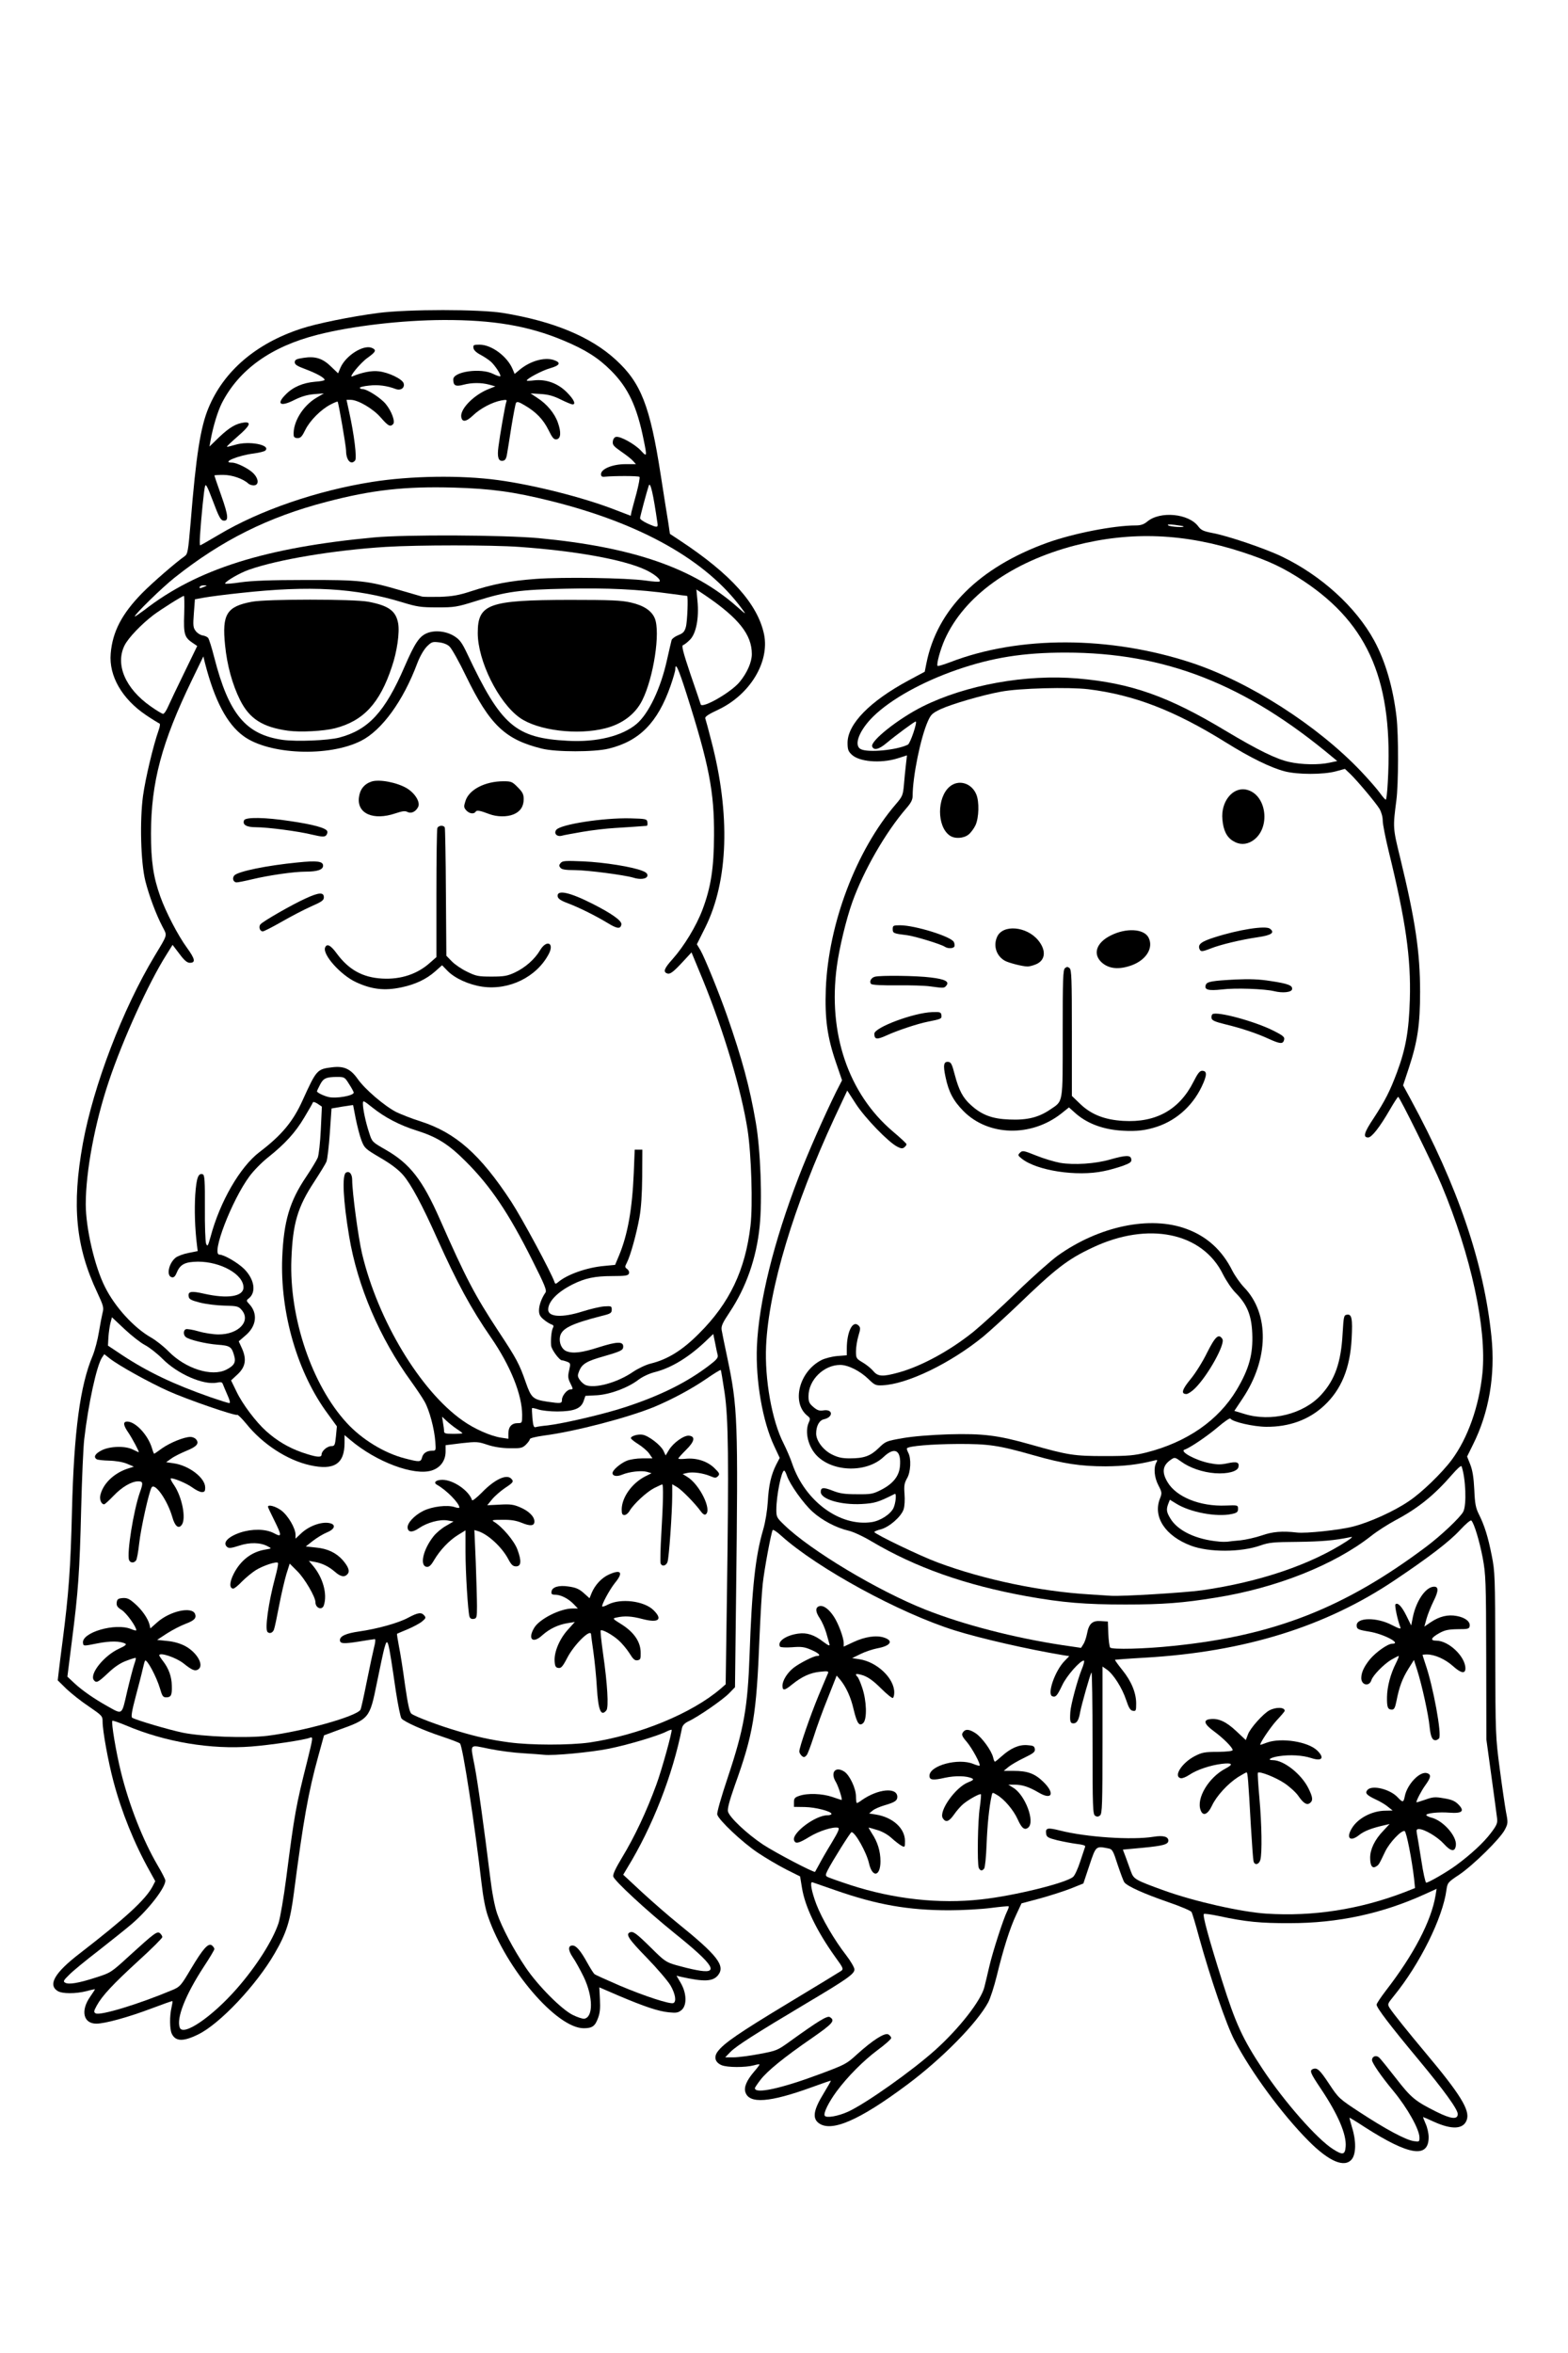
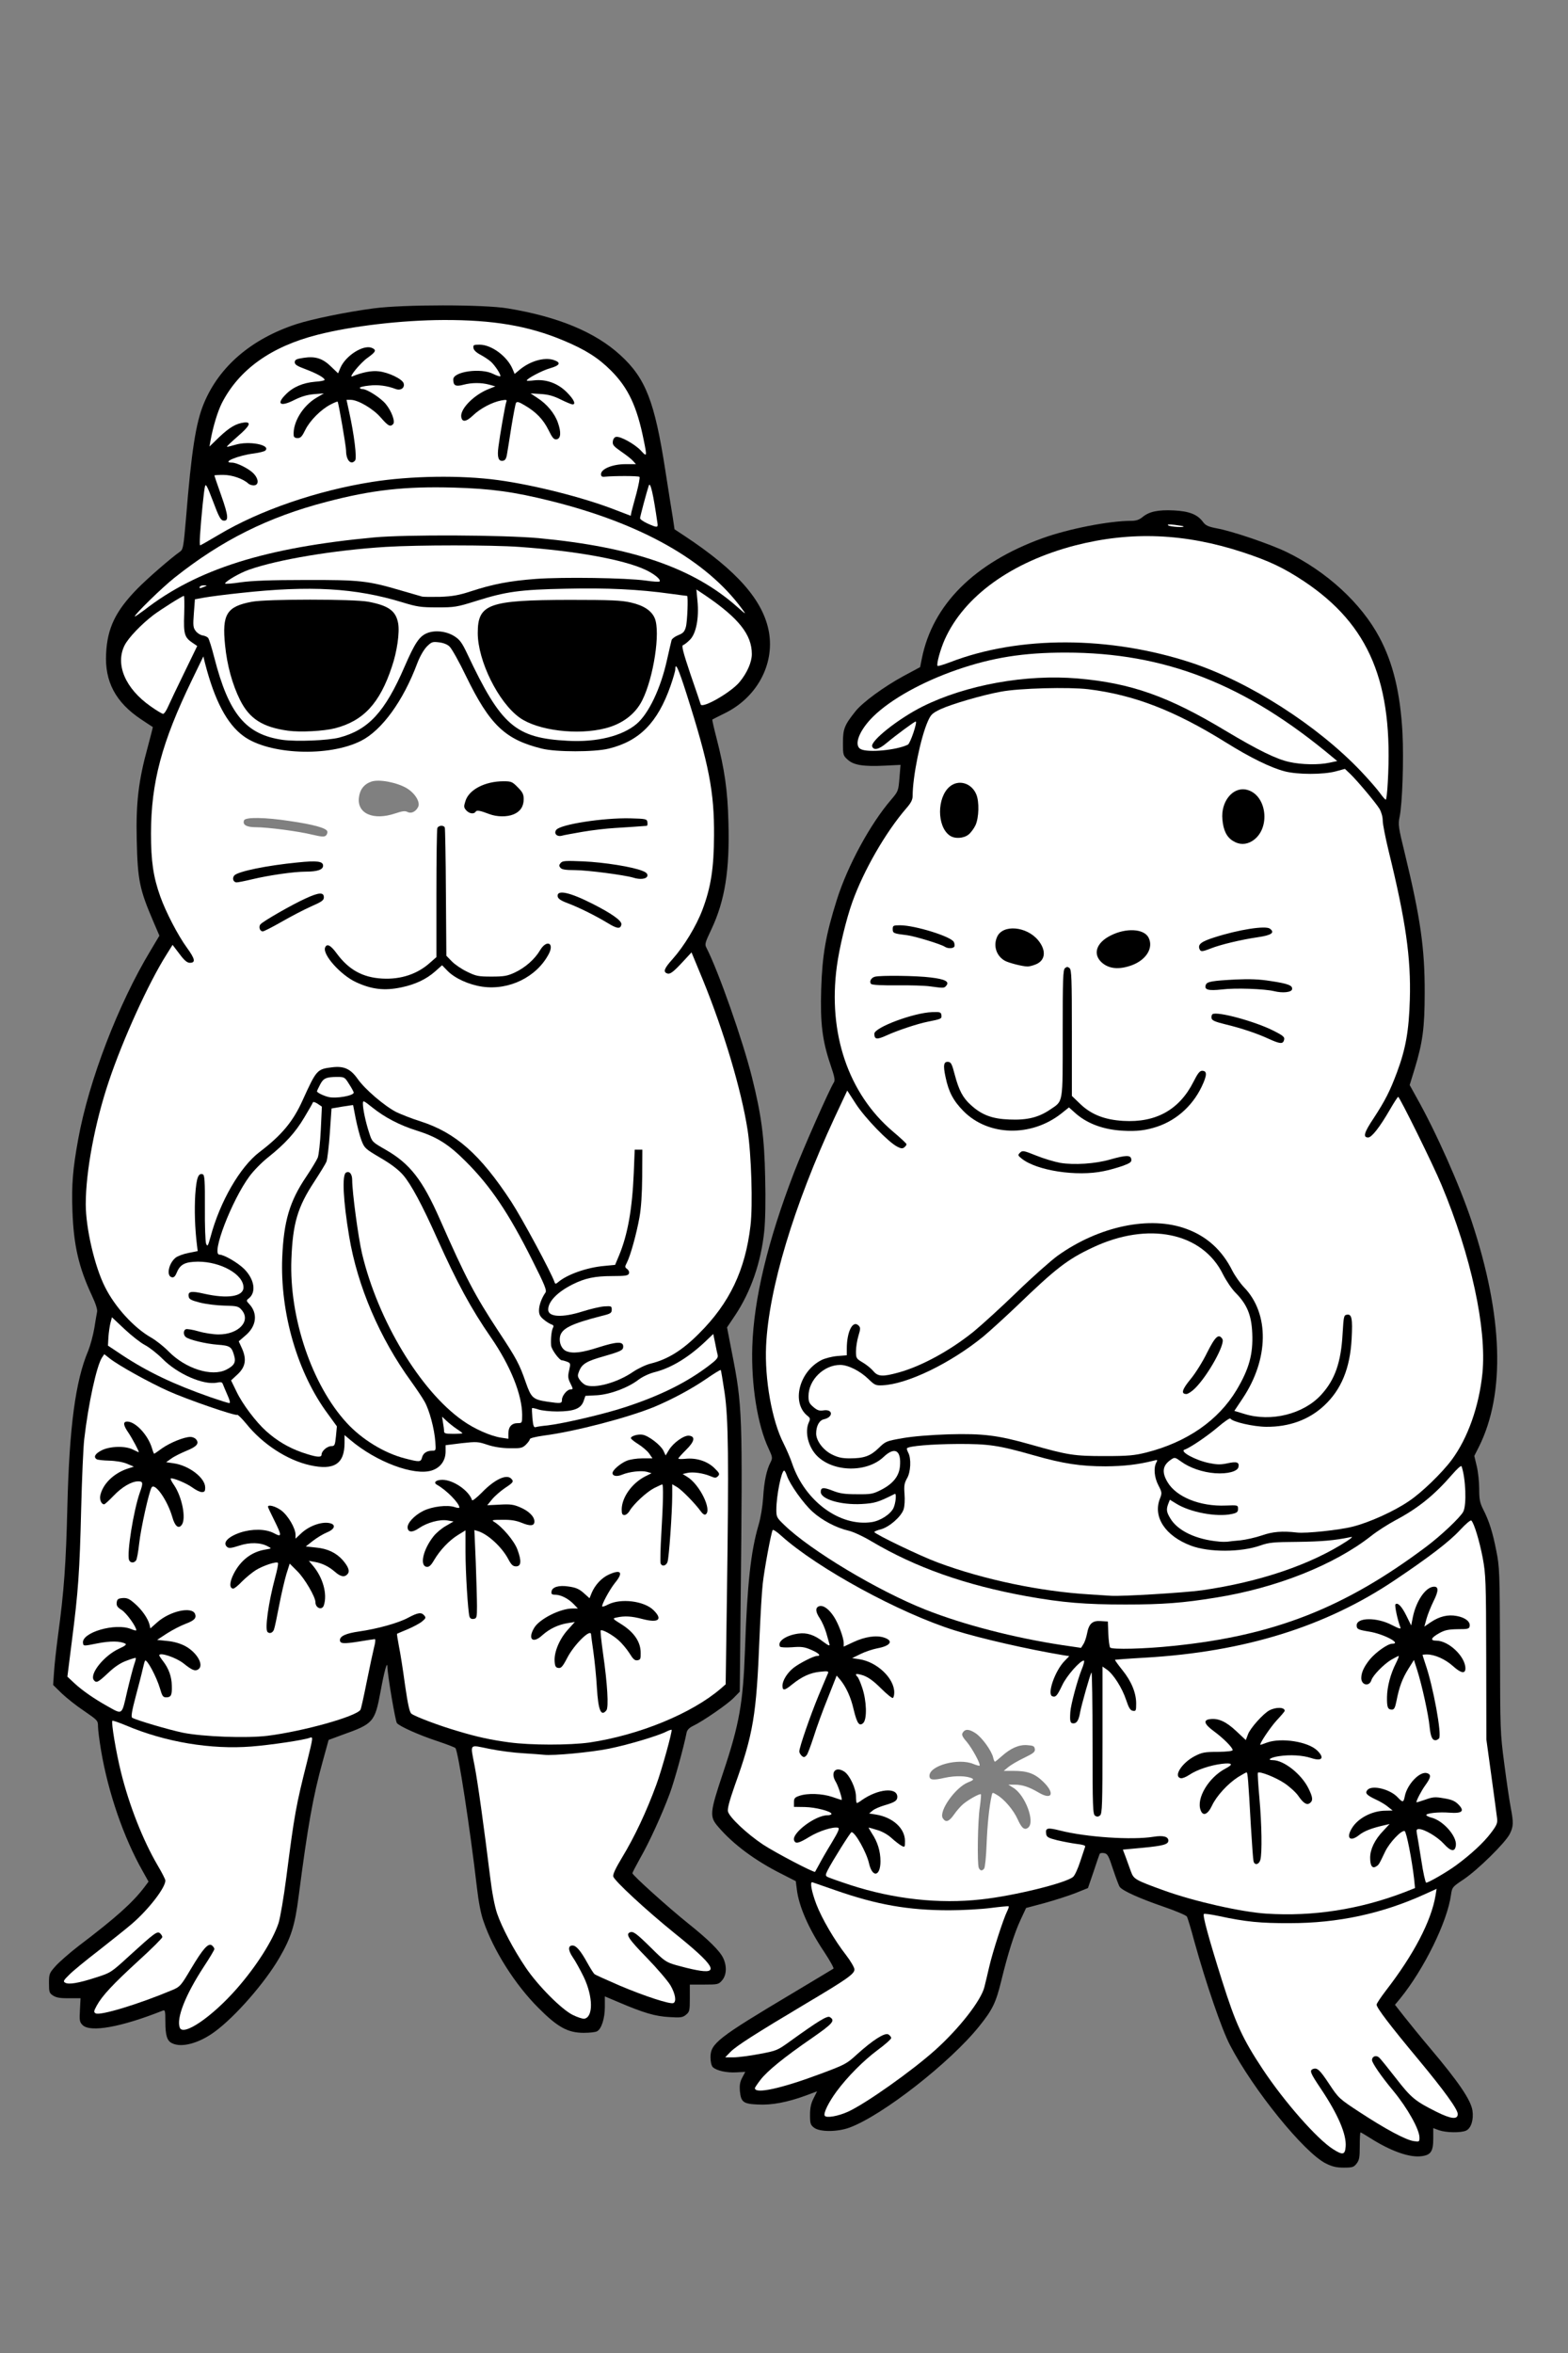
<svg xmlns="http://www.w3.org/2000/svg" class="img-fluid" id="outputsvg" style="transform: none; transform-origin: 50% 50%; cursor: move;" width="1024" height="1536" viewBox="0 0 10240 15360">
  <rect x="0" y="0" width="10240" height="15360" fill="#808080" stroke="none" />
  <g id="l45PoeTOirLqkuNkgdFgMpL" fill="rgb(0,0,0)" style="transform: none;">
    <g>
      <path id="pQbW3nRNa" d="M8659 14123 c-142 -71 -475 -481 -627 -774 -53 -101 -157 -404 -232 -675 -22 -82 -44 -156 -49 -163 -4 -8 -75 -38 -157 -66 -148 -51 -261 -101 -281 -127 -6 -7 -25 -59 -44 -115 -29 -89 -36 -102 -58 -106 -15 -3 -28 0 -30 6 -3 7 -21 59 -40 117 l-36 105 -82 33 c-46 18 -137 47 -202 65 l-120 32 -35 75 c-41 87 -84 223 -127 400 -35 143 -57 189 -144 297 -190 237 -633 583 -848 662 -80 29 -194 29 -231 0 -23 -18 -26 -27 -26 -83 0 -46 6 -75 23 -108 l23 -46 -75 28 c-118 43 -221 63 -311 58 -95 -4 -111 -15 -118 -87 -3 -38 0 -60 15 -88 l20 -38 -57 3 c-64 4 -131 -11 -155 -34 -9 -10 -15 -34 -15 -65 0 -89 49 -127 530 -414 146 -87 268 -161 273 -164 4 -4 -23 -52 -59 -107 -102 -151 -167 -300 -180 -409 l-7 -55 -90 -46 c-174 -87 -317 -193 -415 -307 -60 -69 -58 -90 32 -360 104 -310 129 -452 141 -792 15 -436 38 -647 89 -820 14 -48 26 -120 30 -180 6 -103 22 -179 48 -229 14 -28 14 -33 -13 -91 -72 -153 -114 -415 -106 -665 10 -311 101 -690 273 -1137 62 -161 231 -542 259 -586 10 -14 6 -36 -21 -115 -54 -159 -68 -274 -61 -496 7 -222 30 -354 102 -582 70 -222 218 -495 355 -654 46 -54 47 -57 54 -141 l7 -86 -100 5 c-142 7 -205 -3 -244 -38 -31 -28 -32 -31 -32 -112 0 -90 10 -115 82 -205 47 -59 187 -161 314 -230 l108 -58 11 -55 c70 -353 344 -626 789 -787 170 -61 434 -113 579 -113 32 0 52 -7 74 -25 42 -35 100 -48 203 -43 101 5 155 26 191 75 18 24 34 31 90 42 100 18 347 102 455 154 262 127 488 334 607 557 90 168 137 365 151 625 9 174 -1 466 -19 549 -10 47 -8 66 34 236 102 421 131 620 130 910 0 230 -13 325 -66 499 l-32 104 42 76 c129 228 285 579 363 814 205 619 221 1123 47 1472 l-30 59 16 67 c9 37 16 103 16 148 0 68 4 90 26 134 39 76 62 149 86 272 21 104 22 138 24 645 1 521 1 541 28 745 15 116 34 244 42 285 19 100 18 123 -7 173 -30 58 -208 233 -300 295 -74 49 -76 52 -83 100 -23 175 -176 486 -332 678 l-34 41 62 79 c34 43 107 133 163 199 192 227 270 343 281 412 9 60 -9 116 -41 131 -34 16 -131 14 -177 -2 l-38 -14 0 67 c0 84 -15 108 -74 116 -78 12 -203 -32 -341 -120 -30 -19 -57 -35 -60 -35 -3 0 -5 40 -5 89 0 74 -3 92 -21 115 -18 23 -27 26 -83 26 -47 0 -75 -6 -117 -27z m101 -121 c0 -19 -39 -120 -68 -178 -17 -34 -60 -105 -96 -159 -55 -82 -66 -105 -66 -141 0 -46 9 -54 66 -54 42 0 56 14 124 118 50 76 58 84 193 173 142 92 305 184 314 175 12 -12 -83 -165 -177 -281 -111 -139 -122 -157 -118 -211 l3 -49 43 -3 c24 -2 50 2 58 9 8 6 57 67 110 135 75 96 109 131 153 158 60 36 156 86 166 86 13 0 -87 -132 -237 -311 -234 -281 -268 -329 -268 -383 0 -38 8 -53 61 -122 97 -125 173 -242 226 -349 51 -102 89 -202 80 -211 -3 -3 -18 1 -34 9 -95 50 -354 123 -538 154 -210 34 -609 22 -817 -26 -46 -11 -52 -43 59 314 61 197 99 301 140 385 58 117 188 320 265 413 125 153 217 254 276 303 64 53 82 63 82 46z m-3245 -251 c123 -58 410 -262 563 -399 156 -140 300 -324 321 -412 5 -19 19 -78 31 -130 12 -52 40 -146 61 -209 21 -63 37 -116 36 -117 -2 -2 -32 1 -67 6 -36 5 -151 10 -257 10 -291 0 -481 -30 -746 -119 -64 -22 -117 -38 -117 -36 0 1 13 35 29 73 37 92 109 213 182 309 55 71 59 81 59 129 0 51 -1 53 -47 87 -27 19 -145 92 -263 162 -235 140 -470 285 -470 290 0 1 33 -4 73 -12 39 -8 88 -17 107 -20 20 -3 71 -32 120 -68 185 -134 237 -165 278 -165 49 0 62 14 62 66 l0 43 -112 77 c-213 147 -370 275 -356 290 10 9 151 -33 328 -99 156 -58 169 -64 235 -125 95 -86 180 -142 217 -142 51 0 68 16 68 64 0 42 -1 44 -88 108 -95 71 -198 175 -269 271 -80 110 -78 116 22 68z m3035 -1291 c195 -18 451 -78 603 -142 56 -24 56 -22 27 -188 -11 -63 -20 -117 -20 -119 0 -3 -11 6 -25 19 -28 27 -69 92 -80 130 -13 44 -35 60 -82 60 -53 0 -58 -9 -57 -100 0 -41 7 -77 18 -98 10 -19 16 -36 13 -38 -2 -2 -21 9 -42 26 -36 29 -74 37 -109 24 -23 -9 -21 -91 3 -130 26 -42 78 -81 135 -100 l46 -16 -42 -21 c-38 -19 -43 -26 -46 -60 -5 -57 9 -67 92 -67 55 0 82 5 116 23 l44 22 26 -50 c31 -60 79 -95 131 -95 61 0 69 7 69 57 0 30 -7 53 -21 71 l-21 27 71 7 c99 8 122 15 154 46 20 19 27 35 27 63 0 50 -18 63 -83 56 l-53 -5 33 35 c52 54 65 88 61 153 l-3 57 63 -56 c68 -60 155 -168 147 -181 -3 -5 -20 -116 -37 -247 l-32 -238 -1 -535 c-1 -571 -5 -623 -56 -793 l-20 -69 -72 69 c-74 70 -309 241 -465 340 -412 260 -939 416 -1526 453 -93 6 -172 12 -174 15 -2 2 8 19 23 39 44 58 65 127 65 217 l0 80 -51 -3 -52 -3 -23 -69 c-13 -38 -38 -91 -56 -117 l-33 -49 -3 452 c-1 313 -6 455 -13 465 -14 16 -91 17 -107 1 -9 -9 -12 -106 -13 -367 -1 -308 -3 -349 -14 -305 -17 71 -20 74 -75 74 l-49 0 -6 -42 c-4 -28 1 -79 14 -143 11 -54 19 -101 17 -103 -2 -2 -12 18 -22 43 -23 60 -38 75 -77 75 -54 0 -60 -10 -55 -87 4 -51 13 -86 35 -130 l31 -59 -192 -38 c-308 -62 -484 -110 -696 -193 -253 -99 -610 -298 -833 -464 -58 -44 -108 -79 -110 -79 -7 0 -45 213 -57 315 -5 50 -14 205 -20 345 -20 498 -46 659 -161 969 -22 57 -39 110 -39 118 0 23 125 138 213 196 98 65 267 157 289 157 9 0 29 -24 46 -52 16 -29 40 -70 52 -90 29 -50 13 -50 -73 2 -51 31 -76 40 -110 40 -49 0 -57 -9 -57 -64 0 -43 62 -115 122 -142 l43 -19 -80 -5 -80 -5 0 -60 0 -60 40 -13 c26 -9 76 -12 143 -10 56 2 102 2 102 0 0 -1 -7 -13 -16 -26 -10 -16 -14 -42 -12 -78 l3 -53 52 -3 c36 -2 60 2 77 13 29 19 76 108 76 142 0 28 1 28 53 1 30 -15 62 -21 113 -22 89 -1 104 9 104 74 0 53 -11 67 -58 76 -42 9 -40 17 10 40 23 10 54 36 70 58 25 34 28 48 28 113 l0 73 -31 0 c-39 0 -64 -13 -113 -59 -26 -24 -36 -30 -31 -16 15 35 18 214 5 230 -15 18 -94 20 -107 3 -6 -7 -14 -31 -18 -53 -8 -44 -51 -139 -71 -156 -13 -10 -37 22 -108 143 l-27 47 140 45 c282 91 550 123 799 95 214 -23 554 -107 600 -147 16 -14 68 -142 59 -147 -1 -1 -44 -9 -95 -19 -145 -27 -144 -25 -140 -93 3 -57 3 -58 36 -61 17 -2 69 6 115 17 186 46 403 61 568 39 117 -15 139 -7 139 56 0 33 -5 48 -18 55 -9 5 -70 15 -135 22 -64 6 -117 16 -117 20 0 5 9 34 21 64 24 64 25 65 224 137 202 73 453 130 645 147 125 12 144 12 270 1z m925 -310 l49 -35 -47 -5 c-39 -5 -53 -12 -77 -42 -28 -34 -97 -85 -104 -77 -2 2 5 59 17 126 l20 122 46 -27 c25 -14 68 -42 96 -62z m-1835 -1435 c664 -74 1114 -251 1645 -649 96 -72 222 -191 241 -228 15 -28 18 -97 8 -159 l-6 -37 -71 75 c-89 94 -197 175 -312 236 -50 26 -121 72 -160 103 -242 190 -620 340 -1015 403 -220 36 -349 45 -620 45 -293 1 -433 -11 -675 -54 -401 -73 -724 -187 -1013 -358 -55 -33 -120 -63 -151 -70 -133 -30 -256 -120 -340 -248 l-49 -75 -5 33 c-23 129 -23 136 19 180 152 157 620 440 939 566 244 97 607 190 921 236 40 6 43 4 58 -28 9 -19 16 -45 16 -59 0 -13 9 -36 21 -51 20 -25 25 -27 98 -24 l76 3 3 75 c1 41 4 81 7 88 6 17 195 16 365 -3z m-70 -340 c355 -17 775 -120 1043 -256 l46 -24 -167 1 c-142 1 -176 5 -230 23 -91 31 -249 45 -366 32 -179 -20 -291 -85 -351 -200 -14 -29 -17 -51 -12 -125 3 -63 1 -99 -9 -122 -8 -18 -14 -54 -14 -80 l0 -46 -32 6 c-18 4 -82 11 -143 17 -189 17 -380 -5 -610 -70 -230 -65 -299 -76 -480 -74 -88 1 -185 5 -215 10 l-55 8 3 65 c3 44 -2 79 -14 110 -9 25 -20 89 -23 142 -7 109 -17 130 -90 185 l-42 32 23 15 c45 29 215 105 333 149 301 112 665 187 993 206 134 8 174 7 412 -4z m635 -380 c77 -27 89 -28 290 -30 192 -1 218 -4 308 -28 111 -30 273 -103 368 -168 82 -54 217 -185 280 -270 102 -138 178 -347 199 -550 27 -262 -79 -737 -262 -1174 -57 -138 -247 -525 -257 -525 -4 0 -33 40 -64 88 -73 115 -84 124 -138 120 l-44 -3 -3 -46 c-3 -43 2 -55 59 -140 155 -237 225 -456 236 -744 9 -237 -30 -500 -138 -938 -21 -87 -39 -176 -39 -198 0 -22 -7 -53 -15 -70 -18 -34 -105 -140 -172 -210 -44 -46 -45 -46 -86 -36 -70 16 -293 12 -367 -7 -93 -25 -224 -89 -385 -190 -334 -208 -599 -310 -899 -347 -122 -15 -387 -7 -509 16 -121 22 -319 80 -394 114 -54 26 -64 35 -83 78 -48 107 -100 363 -100 489 0 24 -11 46 -41 80 -135 156 -279 406 -353 613 -64 179 -115 443 -116 596 0 154 56 379 134 533 53 106 148 224 247 308 83 70 89 78 89 113 0 20 -5 42 -12 49 -22 22 -82 14 -130 -18 -58 -39 -209 -195 -239 -248 -13 -23 -27 -42 -30 -42 -3 0 -42 80 -87 178 -242 535 -395 1045 -419 1397 -12 183 42 469 116 614 22 42 45 94 51 116 16 52 44 106 89 174 36 54 36 54 41 25 4 -25 10 -29 43 -32 22 -2 61 6 95 19 80 31 180 31 250 0 81 -36 139 -113 126 -167 l-6 -24 -41 36 c-121 103 -383 97 -491 -12 -46 -46 -66 -100 -66 -182 0 -62 -4 -78 -27 -114 -25 -36 -28 -51 -28 -122 0 -63 5 -92 23 -131 46 -99 123 -154 229 -163 l63 -5 0 -43 c0 -68 19 -143 40 -154 26 -14 83 -13 98 2 16 16 15 73 -3 132 -22 72 -20 81 29 110 24 14 56 39 70 56 l26 31 76 -21 c151 -41 336 -142 493 -268 51 -42 178 -157 281 -257 102 -99 223 -206 267 -238 226 -161 498 -238 743 -209 222 26 365 122 458 307 17 33 51 82 77 109 157 163 167 479 24 731 -22 39 -40 75 -40 80 -1 15 69 33 132 34 111 2 250 -59 327 -144 90 -98 130 -212 140 -400 l7 -120 52 -3 c49 -3 53 -1 59 23 4 15 4 88 1 163 -8 222 -59 356 -180 468 -61 57 -149 103 -237 125 -80 20 -270 17 -347 -6 l-63 -18 -52 45 c-29 25 -81 63 -115 85 l-62 40 37 16 c71 31 118 38 165 27 24 -7 59 -10 78 -8 l34 3 0 55 c0 54 -1 55 -35 67 -50 17 -186 16 -255 -3 -33 -8 -80 -26 -104 -40 -52 -29 -67 -30 -80 -7 -12 23 21 85 64 117 85 65 167 89 305 90 l105 1 0 55 c0 53 -1 55 -30 61 -104 22 -298 2 -385 -40 -45 -21 -48 -18 -22 22 34 50 104 93 202 123 74 22 228 12 325 -21z m-2516 -95 c37 -10 98 -49 105 -66 3 -7 -14 -6 -47 3 -35 9 -93 13 -174 11 l-122 -3 37 19 c81 42 142 53 201 36z m-66 -421 c22 -6 58 -30 85 -56 46 -44 50 -46 157 -65 76 -14 177 -21 330 -25 259 -6 348 5 567 67 237 67 286 75 458 74 133 -1 169 -4 251 -26 261 -70 458 -209 575 -405 138 -233 137 -428 -4 -571 -27 -26 -63 -80 -85 -123 -65 -134 -183 -222 -340 -256 -126 -26 -286 2 -452 81 -164 77 -240 136 -494 381 -81 77 -180 167 -221 201 -232 189 -506 315 -690 318 l-75 1 -45 -44 c-25 -24 -69 -55 -98 -68 -46 -22 -56 -23 -88 -13 -62 21 -144 112 -144 161 0 29 43 59 85 59 51 0 65 13 65 61 0 40 -11 54 -52 64 -73 19 -40 122 54 169 56 28 101 32 161 15z m3416 -4544 c1 -113 -13 -249 -38 -369 -67 -320 -226 -549 -516 -742 -133 -88 -226 -132 -399 -189 -373 -123 -679 -136 -1033 -45 -359 93 -640 271 -791 503 -46 71 -99 183 -90 192 2 2 46 -9 98 -26 451 -142 1039 -128 1540 37 390 129 847 425 1131 733 l84 92 7 -48 c3 -26 7 -88 7 -138z m-411 17 c16 -11 -145 -138 -314 -249 -630 -413 -1386 -525 -2034 -301 -211 73 -401 175 -522 280 -59 52 -118 132 -118 161 0 26 17 20 24 -7 8 -32 91 -106 191 -171 414 -270 1046 -349 1588 -199 179 50 348 128 592 275 211 126 331 185 415 203 74 16 159 20 178 8z m-2718 -127 c20 -24 6 -28 -15 -5 -10 11 -13 20 -8 20 6 0 16 -7 23 -15z" />
-       <path id="p17FzQEFJQ" d="M6362 12223 c-9 -24 -9 -356 1 -412 l8 -44 -33 25 c-18 14 -51 48 -72 76 -36 48 -42 52 -80 52 -54 0 -66 -13 -66 -69 1 -59 28 -118 82 -177 l43 -47 -40 9 c-22 4 -67 9 -100 9 l-60 0 -3 -48 c-4 -58 6 -72 73 -103 40 -19 67 -24 134 -24 l83 0 -17 -27 c-10 -16 -28 -39 -41 -54 -27 -28 -33 -96 -12 -117 7 -7 33 -12 58 -12 60 0 115 38 161 112 l33 54 56 -33 c52 -32 60 -34 135 -31 l80 3 3 53 3 52 -63 29 c-45 21 -56 30 -39 30 53 2 108 27 154 72 47 45 48 48 45 100 l-3 54 -41 3 c-29 2 -52 -3 -75 -17 -19 -12 -37 -21 -41 -21 -3 0 2 23 13 50 23 61 26 172 5 189 -8 7 -34 11 -58 9 -42 -3 -44 -4 -75 -67 -17 -35 -49 -81 -70 -103 l-38 -39 -12 73 c-7 40 -15 143 -19 228 -4 85 -11 161 -17 168 -15 19 -86 15 -95 -5z" />
      <path id="p7aXA7Ho6" d="M8157 12183 c-3 -10 -8 -79 -11 -153 -4 -74 -11 -194 -18 -267 -11 -123 -13 -131 -30 -122 -39 21 -128 123 -153 175 l-26 54 -50 0 c-45 0 -50 -3 -60 -27 -23 -61 10 -192 65 -252 l21 -23 -38 16 c-21 8 -51 25 -67 36 -22 16 -42 20 -77 18 l-48 -3 -3 -50 c-2 -44 1 -55 29 -88 46 -56 116 -87 211 -95 l80 -7 -72 -53 -71 -54 3 -46 3 -47 60 -3 c78 -4 121 9 175 55 33 28 45 34 48 23 8 -22 104 -120 133 -135 14 -8 49 -17 77 -21 63 -8 82 4 82 55 0 30 -9 46 -56 96 l-57 60 104 6 c118 7 184 27 223 68 23 24 27 36 24 72 -3 43 -4 44 -41 47 -21 2 -59 -4 -85 -12 -25 -9 -57 -16 -71 -16 -25 0 -25 0 7 23 75 56 131 153 132 227 0 56 -12 70 -63 70 -32 0 -44 -6 -66 -32 -53 -63 -104 -107 -156 -134 -30 -16 -57 -25 -61 -22 -3 4 -1 64 5 133 12 136 13 375 2 415 -6 21 -13 25 -53 28 -38 2 -47 0 -51 -15z" />
      <path id="ptMO9m5XK" d="M5202 11488 c-32 -32 9 -198 104 -426 24 -58 44 -107 44 -108 0 -20 -86 23 -147 72 -32 26 -51 34 -82 34 l-41 0 0 -56 c0 -85 39 -136 145 -192 46 -24 43 -25 -80 -26 l-80 -1 -3 -47 c-4 -56 17 -80 83 -97 54 -14 145 -14 179 -1 32 12 33 3 1 -44 -30 -44 -36 -130 -9 -140 29 -11 84 -6 109 10 33 22 80 98 100 165 l17 55 52 -18 c58 -20 167 -23 215 -7 28 10 31 15 31 54 0 51 -11 62 -80 75 -56 11 -74 20 -53 27 34 12 96 64 125 103 30 41 33 50 33 120 l0 75 -37 3 c-34 3 -42 -2 -98 -60 -49 -50 -60 -58 -55 -38 3 14 8 68 11 120 7 120 -4 144 -62 148 -25 2 -45 -2 -51 -10 -5 -7 -18 -47 -28 -88 -16 -70 -61 -177 -70 -168 -10 10 -106 262 -134 352 -17 54 -36 104 -42 112 -14 17 -81 18 -97 2z" />
      <path id="pO906YCmo" d="M9323 11378 c-6 -7 -13 -42 -17 -77 -6 -64 -45 -249 -69 -331 l-13 -45 -21 40 c-24 48 -38 90 -53 168 l-11 57 -49 0 c-28 0 -52 -5 -57 -12 -11 -18 -8 -176 5 -222 11 -38 11 -38 -10 -20 -11 11 -27 32 -35 49 -9 16 -21 33 -27 37 -18 12 -81 9 -94 -4 -15 -15 -16 -107 -2 -144 15 -39 68 -102 113 -135 l39 -29 -26 -10 c-14 -5 -53 -14 -86 -19 -33 -6 -65 -13 -70 -16 -6 -3 -10 -28 -10 -55 0 -40 4 -51 21 -61 22 -11 191 -8 219 4 13 6 14 -2 12 -53 l-4 -60 45 0 c37 0 49 5 65 25 l20 25 6 -26 c9 -32 47 -93 75 -119 16 -14 37 -19 74 -20 l52 0 3 52 c2 42 -2 62 -22 96 -15 24 -26 46 -26 49 0 3 18 1 40 -4 56 -15 163 -1 195 24 23 18 26 26 23 72 l-3 51 -79 2 c-89 2 -113 14 -66 33 41 17 108 95 115 134 4 18 5 50 3 71 -3 39 -4 40 -46 43 -39 3 -48 -1 -88 -38 -37 -34 -97 -70 -117 -70 -3 0 4 30 14 67 54 194 90 442 69 468 -15 18 -94 20 -107 3z" />
      <path id="pjEqkRavP" d="M6845 7674 c-74 -18 -161 -51 -197 -76 -22 -15 -28 -27 -28 -57 0 -20 5 -42 12 -49 21 -21 78 -13 168 23 161 64 295 68 461 14 36 -12 80 -19 107 -17 l47 3 3 52 3 51 -57 22 c-32 11 -88 28 -126 35 -89 19 -312 18 -393 -1z" />
      <path id="pGkdl46DL" d="M7270 7410 c-91 -10 -172 -39 -241 -86 l-51 -34 -55 36 c-83 55 -153 76 -270 82 -181 8 -295 -28 -391 -125 -31 -32 -67 -79 -80 -105 -39 -80 -64 -233 -43 -266 5 -9 24 -12 57 -10 l49 3 20 80 c27 102 53 152 106 199 125 114 314 126 456 30 88 -60 83 -29 83 -497 0 -308 3 -416 12 -425 16 -16 80 -16 96 0 9 9 12 116 12 422 l0 410 53 51 c96 93 254 135 386 101 133 -34 230 -114 295 -245 l37 -72 52 3 52 3 3 44 c7 98 -116 275 -235 338 -111 59 -248 80 -403 63z" />
      <path id="pMoO0eWbr" d="M8255 6811 c-76 -35 -177 -69 -285 -95 l-85 -21 -3 -52 c-3 -48 -1 -53 21 -59 66 -16 327 53 452 119 63 34 75 56 61 113 -6 21 -12 24 -54 23 -29 0 -70 -11 -107 -28z" />
      <path id="p1ABZlnn3N" d="M5687 6803 c-4 -3 -7 -28 -7 -55 l0 -49 83 -39 c117 -55 225 -83 327 -84 l85 -1 3 52 c3 57 8 53 -91 73 -66 13 -200 58 -267 89 -43 20 -120 28 -133 14z" />
      <path id="pQY7i8BqJ" d="M8319 6506 c-17 -17 -212 -26 -326 -15 -98 9 -126 9 -138 -1 -16 -13 -20 -76 -7 -97 20 -32 319 -43 485 -18 131 20 139 24 135 83 l-3 47 -70 3 c-39 1 -73 0 -76 -2z" />
      <path id="p7k4TkQz3" d="M6040 6468 c-36 -5 -133 -7 -216 -4 -106 3 -155 1 -163 -7 -13 -13 -14 -76 -1 -97 20 -32 507 -22 547 12 16 13 17 80 1 96 -14 14 -73 14 -168 0z" />
      <path id="patYT8Tuj" d="M7210 6342 c-57 -25 -80 -62 -80 -129 0 -104 83 -163 241 -171 66 -3 93 -1 117 12 43 22 52 44 52 120 0 59 -3 69 -31 100 -42 49 -120 76 -212 75 -40 0 -79 -3 -87 -7z" />
      <path id="p07Aq0NQg" d="M6605 6326 c-105 -26 -135 -60 -135 -152 0 -115 31 -144 153 -144 87 0 143 24 190 83 34 41 47 121 28 170 -21 53 -121 71 -236 43z" />
      <path id="p7KbBaoMa" d="M7807 6233 c-12 -11 -7 -100 6 -111 36 -30 271 -87 403 -98 101 -8 124 1 124 54 0 20 -4 42 -8 48 -4 5 -45 16 -92 23 -110 16 -240 47 -302 72 -48 19 -118 25 -131 12z" />
      <path id="pHP5Kr6Ke" d="M6140 6210 c-26 -17 -193 -68 -245 -75 -99 -12 -95 -9 -95 -70 l0 -55 78 0 c126 0 359 68 382 111 11 20 13 60 4 83 -7 18 -99 23 -124 6z" />
      <path id="p1F6HwZUgv" d="M8023 5520 c-48 -29 -66 -72 -71 -172 -4 -80 -2 -93 22 -142 34 -69 73 -90 157 -84 71 5 105 27 137 89 20 38 23 55 20 130 -4 96 -27 147 -82 180 -43 26 -140 26 -183 -1z" />
      <path id="pADLTwXGt" d="M6172 5484 c-42 -29 -65 -92 -66 -179 -1 -95 21 -162 65 -200 26 -21 40 -25 98 -25 117 0 151 46 151 202 0 105 -19 160 -65 196 -35 28 -147 31 -183 6z" />
      <path id="pjfl6Ld8" d="M7697 9123 c-4 -3 -7 -24 -7 -45 0 -32 9 -50 56 -106 30 -37 79 -114 107 -172 l52 -105 43 -3 c56 -4 72 10 72 62 0 72 -99 252 -186 339 -32 32 -43 37 -84 37 -26 0 -50 -3 -53 -7z" />
      <path id="p5SmzeLwJ" d="M1124 13338 c-33 -15 -44 -51 -44 -140 0 -72 -2 -79 -17 -73 -275 109 -474 144 -524 94 -19 -19 -21 -30 -17 -98 l4 -77 -76 0 c-57 1 -83 -4 -103 -17 -25 -16 -27 -23 -27 -81 0 -62 2 -66 45 -114 25 -27 91 -85 147 -128 248 -188 355 -285 431 -385 l27 -36 -39 -70 c-123 -217 -224 -509 -271 -786 -11 -66 -20 -136 -20 -158 0 -37 -3 -40 -89 -99 -50 -33 -115 -85 -147 -115 l-57 -56 6 -87 c3 -48 15 -154 26 -237 39 -287 52 -466 61 -842 13 -520 53 -820 136 -1015 14 -35 32 -101 40 -148 7 -47 16 -95 18 -106 4 -13 -9 -54 -33 -105 -87 -186 -120 -329 -128 -555 -6 -170 2 -272 38 -469 69 -380 261 -880 471 -1228 l59 -99 -39 -91 c-91 -212 -103 -271 -109 -532 -6 -245 12 -392 72 -609 19 -71 34 -130 33 -130 -2 -1 -36 -23 -76 -50 -167 -111 -239 -247 -229 -430 8 -167 62 -278 205 -424 68 -69 218 -199 279 -242 19 -14 22 -33 38 -220 35 -434 64 -622 117 -748 100 -240 310 -420 603 -516 101 -33 329 -80 505 -103 196 -26 719 -26 875 0 329 54 573 155 737 306 164 150 223 300 293 752 20 129 42 268 49 309 l11 75 65 43 c344 227 516 423 552 630 36 211 -80 425 -287 527 -44 22 -82 41 -83 42 -2 1 10 55 27 120 53 206 73 341 78 550 9 315 -23 512 -111 699 -42 89 -45 98 -32 122 78 152 237 604 297 845 61 244 81 391 86 654 4 148 1 283 -6 350 -21 203 -87 393 -188 546 l-55 82 31 160 c70 354 71 398 58 1629 l-6 589 -38 39 c-40 42 -203 154 -266 184 -25 12 -39 26 -43 44 -19 97 -80 317 -110 398 -51 137 -134 319 -194 423 -27 49 -50 93 -50 97 0 13 237 226 363 327 133 106 208 180 230 227 25 53 22 111 -7 145 -23 27 -28 28 -118 28 l-93 0 0 88 c0 83 -2 90 -25 109 -22 18 -35 20 -110 15 -91 -5 -166 -27 -328 -96 l-92 -39 0 69 c0 75 -22 144 -51 159 -10 6 -49 10 -87 10 -104 0 -171 -37 -297 -164 -152 -152 -293 -375 -358 -566 -17 -47 -32 -128 -42 -215 -44 -380 -123 -898 -141 -914 -5 -5 -57 -25 -117 -45 -124 -41 -246 -96 -265 -118 -10 -13 -61 -311 -62 -368 -1 -40 -20 26 -45 163 -37 199 -47 210 -250 282 l-89 33 -38 138 c-64 231 -98 422 -158 885 -24 188 -49 268 -126 400 -95 163 -288 384 -422 482 -102 75 -216 106 -278 75z m150 -164 c171 -123 331 -304 450 -512 66 -115 82 -176 116 -438 52 -407 55 -425 116 -677 20 -82 34 -150 32 -152 -2 -2 -58 5 -124 15 -341 52 -646 29 -944 -70 -63 -21 -123 -41 -133 -45 -17 -7 -18 -4 -12 31 50 293 159 606 283 818 79 133 72 180 -42 318 -65 78 -140 144 -343 301 -148 114 -191 152 -162 143 194 -62 178 -54 284 -150 184 -168 194 -176 234 -176 48 0 61 14 61 66 0 42 -2 44 -145 175 -140 126 -247 235 -266 271 -8 15 -2 15 63 -3 70 -20 252 -86 355 -129 49 -21 55 -28 114 -128 85 -144 111 -172 158 -172 47 0 61 14 61 64 0 32 -13 59 -70 147 -105 160 -183 339 -148 339 6 0 34 -16 62 -36z m2547 -61 c5 -15 7 -44 4 -65 -8 -44 -72 -181 -115 -243 -29 -42 -37 -84 -24 -119 4 -12 20 -16 53 -16 57 0 72 14 126 112 20 36 41 70 48 75 41 32 445 188 456 178 12 -12 -69 -116 -176 -226 l-124 -127 3 -49 c3 -47 4 -48 37 -51 57 -6 73 4 170 101 90 91 95 95 169 115 43 12 91 25 107 28 l30 7 -25 -28 c-14 -15 -99 -87 -190 -160 -91 -73 -218 -184 -283 -246 -114 -111 -117 -115 -117 -157 0 -34 12 -62 61 -144 119 -197 226 -447 288 -674 l19 -71 -103 33 c-243 79 -529 112 -800 94 -82 -6 -185 -17 -228 -26 -43 -9 -80 -14 -83 -12 -2 3 3 38 10 79 16 80 62 420 96 694 23 194 47 273 122 415 109 203 258 388 380 470 33 22 64 40 69 40 5 0 14 -12 20 -27z m-2 -1769 c319 -46 622 -167 832 -331 l56 -43 6 -533 c4 -292 10 -588 13 -657 5 -103 4 -123 -7 -112 -18 16 -69 15 -112 -3 l-35 -15 34 57 c38 63 47 98 42 163 l-3 45 -42 3 c-39 3 -43 0 -71 -40 -17 -24 -48 -60 -69 -81 l-39 -37 -12 220 c-7 121 -17 232 -22 246 -9 23 -15 25 -57 22 l-48 -3 0 -100 c0 -55 4 -166 8 -247 5 -97 5 -148 -2 -148 -17 0 -97 74 -132 122 -32 45 -37 47 -81 48 l-48 0 0 -65 c0 -72 15 -116 56 -170 l27 -36 -27 11 c-30 11 -76 13 -100 4 -11 -4 -16 -19 -16 -48 0 -67 60 -114 160 -125 l55 -6 -47 -29 c-44 -26 -48 -31 -48 -67 0 -34 4 -41 28 -50 49 -19 127 -4 182 35 l50 36 46 -35 c43 -33 52 -36 103 -33 l56 3 3 49 c3 39 -1 53 -19 72 l-22 24 22 0 c54 0 115 24 154 61 l40 39 -6 -158 c-5 -136 -33 -409 -43 -421 -2 -2 -38 19 -81 47 -81 53 -194 112 -298 155 -168 70 -520 162 -722 188 -56 8 -93 17 -93 24 0 6 -12 22 -26 36 -24 23 -32 24 -137 23 -82 -1 -127 -6 -167 -20 -47 -16 -67 -18 -137 -10 l-83 9 0 39 c0 46 -21 90 -52 112 -22 16 -21 16 23 16 52 0 140 40 167 75 l17 22 45 -39 c63 -56 111 -78 168 -78 58 0 72 12 72 61 0 35 -5 41 -57 76 l-58 38 70 6 c78 6 146 35 170 73 11 16 15 41 13 73 l-3 48 -46 3 c-29 2 -62 -4 -93 -18 -26 -11 -50 -20 -53 -20 -2 0 12 19 31 42 49 57 78 137 74 207 l-3 56 -55 0 -55 0 -28 -52 c-23 -44 -143 -170 -153 -161 -1 2 2 121 8 265 6 144 8 268 5 277 -9 22 -102 23 -111 1 -7 -19 -26 -297 -29 -430 l-2 -100 -48 44 c-26 24 -64 71 -84 103 l-36 59 -51 -3 -51 -3 -3 -63 c-3 -64 18 -127 65 -192 19 -26 13 -24 -39 12 -20 14 -41 18 -75 16 l-48 -3 -3 -51 c-2 -44 1 -56 24 -83 40 -48 117 -83 197 -89 76 -5 76 -12 1 -59 -39 -25 -44 -32 -44 -65 l0 -38 -49 0 c-121 0 -273 -51 -399 -134 l-80 -52 -5 40 c-6 45 -33 85 -68 103 -36 19 -146 16 -233 -7 -141 -36 -292 -135 -391 -256 -46 -57 -48 -58 -155 -91 -233 -70 -448 -164 -639 -277 -51 -31 -97 -56 -101 -56 -10 0 -46 126 -65 225 -45 235 -65 454 -65 724 0 256 -22 613 -46 774 l-6 39 38 -26 c59 -39 120 -56 195 -56 39 0 69 -4 69 -10 0 -5 -18 -22 -40 -36 -41 -27 -41 -28 -38 -83 l3 -56 65 -3 c63 -3 67 -1 109 34 23 20 53 54 67 75 l23 38 62 -32 c55 -29 71 -32 146 -32 93 0 103 6 103 62 0 51 -8 61 -81 88 -74 29 -91 42 -62 51 56 16 124 59 147 93 35 50 37 134 5 152 -36 19 -94 4 -140 -35 -24 -20 -44 -34 -46 -32 -2 2 1 16 8 32 12 33 17 171 7 197 -6 13 -19 17 -62 17 l-54 0 -21 -67 c-12 -38 -27 -79 -35 -92 -12 -22 -14 -17 -39 70 -14 52 -28 111 -32 131 l-7 37 112 35 c312 99 583 111 921 40 161 -34 377 -106 393 -133 4 -6 22 -88 41 -184 19 -95 37 -181 41 -190 5 -15 1 -16 -42 -9 -27 4 -76 7 -109 7 l-60 0 -3 -47 c-4 -60 13 -72 123 -88 119 -17 257 -55 321 -90 61 -32 139 -41 162 -18 7 7 12 29 12 50 0 33 -5 41 -37 62 -21 13 -62 34 -90 46 -44 19 -52 26 -48 44 9 43 25 145 45 286 15 107 24 148 37 157 43 32 313 123 469 158 199 45 449 56 633 29z m-3020 -322 c12 -52 24 -105 27 -119 6 -24 6 -25 -17 -12 -13 7 -49 36 -80 66 -48 46 -61 53 -95 53 -46 0 -64 -14 -64 -49 0 -59 22 -102 78 -158 33 -32 49 -53 37 -50 -33 11 -126 27 -151 27 -21 0 -24 -5 -25 -37 -1 -24 -6 -7 -14 47 -21 139 -23 133 48 191 75 62 219 151 228 141 4 -4 16 -49 28 -100z m1930 -1546 c10 -24 30 -36 62 -36 25 0 25 -33 -1 -134 -22 -88 -49 -139 -135 -258 -259 -355 -398 -739 -437 -1205 -14 -172 -7 -216 36 -221 15 -2 39 -1 52 2 21 6 24 12 24 49 0 80 40 376 64 479 78 327 276 714 476 930 118 128 291 245 393 265 25 5 27 3 27 -25 0 -39 23 -62 61 -62 36 0 37 -15 9 -126 -27 -106 -94 -243 -183 -372 -132 -191 -222 -358 -352 -647 -98 -220 -171 -355 -222 -414 -30 -35 -80 -73 -149 -113 -100 -59 -104 -63 -124 -115 -11 -29 -27 -90 -36 -136 l-16 -83 -42 5 -41 6 -11 160 c-6 88 -16 172 -22 188 -6 15 -42 73 -79 130 -78 118 -105 180 -128 292 -58 281 -2 630 151 939 134 269 308 435 534 507 73 24 79 23 89 -5z m-659 -16 c0 -19 40 -50 65 -50 23 0 25 -4 25 -41 0 -34 -10 -54 -54 -115 -111 -152 -213 -388 -254 -590 -37 -178 -45 -270 -39 -454 9 -268 43 -390 157 -559 34 -51 68 -107 75 -124 11 -29 32 -277 22 -277 -2 0 -27 38 -56 85 -58 94 -120 162 -229 249 -84 66 -150 151 -216 276 -42 79 -106 250 -106 282 0 8 25 25 56 37 74 31 149 105 164 162 7 25 9 63 5 89 -9 61 -8 68 6 121 19 73 5 136 -41 182 -36 35 -38 40 -28 68 6 16 8 59 6 94 -3 57 -8 69 -37 99 l-34 35 33 58 c93 165 234 295 384 354 77 31 96 34 96 19z m1570 -200 l35 -8 -36 -1 c-20 -1 -57 -4 -83 -7 -42 -6 -46 -5 -46 14 0 20 4 21 48 16 26 -4 63 -10 82 -14z m320 -75 c229 -66 413 -147 570 -251 110 -73 122 -86 115 -116 l-7 -27 -66 53 c-87 70 -181 121 -262 142 -38 9 -82 30 -108 49 -70 54 -185 97 -272 103 l-75 4 -17 39 c-9 22 -13 39 -8 39 5 0 63 -16 130 -35z m-320 -83 c0 -10 9 -28 20 -40 15 -16 20 -35 20 -81 0 -56 -2 -61 -25 -67 -63 -16 -105 -113 -90 -205 4 -24 3 -39 -3 -39 -6 0 -24 -12 -41 -26 -28 -24 -31 -31 -31 -87 0 -34 7 -83 16 -108 l17 -46 -87 -169 c-149 -293 -268 -468 -426 -624 -111 -110 -188 -159 -315 -199 -88 -28 -177 -69 -242 -112 -40 -25 -41 -17 -13 67 20 58 22 60 108 109 159 91 241 196 355 455 169 383 227 495 382 730 118 178 142 223 180 337 29 88 34 95 80 111 51 18 95 15 95 -6z m-2207 -22 c-5 -17 -13 -20 -57 -19 l-51 1 50 18 c64 24 64 24 58 0z m2555 -92 c30 -11 82 -39 115 -62 34 -23 87 -48 117 -55 110 -27 207 -87 315 -196 200 -199 302 -414 336 -704 15 -126 6 -401 -20 -566 -38 -250 -137 -590 -268 -920 l-76 -191 -49 48 c-39 38 -56 48 -83 48 -56 0 -65 -8 -65 -57 0 -40 6 -51 53 -103 263 -293 337 -731 211 -1252 -26 -110 -101 -368 -132 -457 l-18 -54 -23 64 c-56 157 -157 287 -264 339 -108 52 -181 64 -382 64 -409 -1 -547 -92 -741 -489 -79 -163 -107 -204 -147 -219 -30 -10 -80 49 -112 134 -92 246 -231 437 -367 506 -162 82 -516 97 -709 30 -156 -54 -260 -181 -333 -406 -12 -36 -25 -66 -29 -68 -11 -3 -97 172 -152 310 -160 394 -193 800 -88 1091 36 101 116 255 174 334 44 61 49 73 47 113 l-3 45 -51 3 c-49 3 -53 1 -83 -35 -30 -36 -31 -37 -46 -18 -29 39 -194 362 -240 470 -166 390 -257 731 -280 1056 -12 159 34 392 110 556 67 145 190 284 311 354 32 18 84 59 115 91 38 39 80 69 130 93 97 46 130 52 180 30 57 -26 64 -38 43 -73 -16 -27 -22 -30 -93 -35 -77 -5 -185 -31 -209 -49 -18 -16 -16 -104 4 -112 27 -11 67 -7 139 14 90 26 131 25 179 -3 53 -30 65 -51 43 -75 -14 -15 -36 -20 -110 -25 -51 -3 -123 -14 -162 -24 l-70 -18 0 -55 0 -55 43 -3 c24 -2 75 4 112 12 85 20 150 20 175 2 18 -13 18 -15 2 -40 -36 -55 -153 -106 -242 -106 -60 0 -90 18 -110 66 -14 34 -16 35 -62 32 l-48 -3 -3 -57 c-5 -96 28 -137 127 -159 l53 -11 -7 -119 c-9 -156 2 -355 22 -374 16 -17 70 -20 92 -6 12 7 13 39 9 173 l-6 163 28 -72 c67 -173 177 -338 274 -412 145 -110 220 -200 282 -338 94 -207 95 -208 220 -218 106 -9 150 8 199 78 48 68 176 177 254 217 32 15 102 43 157 60 172 55 295 142 431 303 111 133 239 333 344 543 l92 183 46 -24 c66 -33 141 -53 225 -61 l73 -7 26 -62 c57 -138 86 -303 96 -540 l6 -150 55 0 55 0 -1 205 c-1 221 -13 317 -60 477 -14 49 -27 113 -27 143 l-2 55 -125 6 c-135 7 -156 12 -244 55 -59 29 -146 101 -146 122 0 27 54 24 156 -8 73 -23 125 -33 176 -34 l73 -1 0 54 0 55 -65 16 c-36 10 -98 27 -138 39 -124 37 -167 100 -91 131 27 12 43 9 147 -24 113 -35 183 -45 210 -27 9 5 12 24 10 57 -3 55 1 52 -151 95 -93 26 -148 68 -126 95 30 37 71 37 167 2z m-2955 -85 c-37 -38 -90 -79 -116 -93 -27 -14 -75 -48 -107 -77 -31 -29 -60 -49 -64 -46 -3 3 -6 21 -6 39 0 29 7 37 85 88 69 46 261 155 273 156 1 0 -28 -30 -65 -67z m1214 -1781 c9 -6 6 -15 -11 -36 -20 -26 -27 -28 -59 -22 -44 8 -67 39 -40 55 21 12 93 14 110 3z m-1030 -2852 l18 -35 -30 -27 c-29 -26 -30 -28 -33 -137 -2 -61 -7 -111 -12 -111 -16 0 -175 120 -232 176 -62 61 -108 136 -108 176 0 34 44 123 87 174 20 25 61 63 91 85 l55 39 73 -153 c41 -83 81 -168 91 -187z m3485 233 c77 -51 117 -95 155 -172 25 -50 26 -57 14 -99 -20 -76 -79 -150 -182 -231 l-94 -74 -6 89 c-9 122 -23 167 -61 199 l-32 27 55 158 c42 123 57 156 69 152 8 -3 45 -25 82 -49z m-351 -334 c8 -30 17 -40 49 -53 31 -12 41 -23 49 -53 12 -44 15 -143 4 -143 -5 0 -36 -5 -70 -10 -140 -23 -409 -40 -608 -38 l-210 1 255 8 c286 8 381 22 437 65 58 44 66 79 60 234 -4 74 -9 149 -11 165 -3 17 4 -8 15 -55 12 -47 25 -101 30 -121z m-2914 -16 c-2 -158 7 -188 71 -223 l37 -21 -55 5 c-30 2 -85 10 -122 16 l-66 12 -5 61 c-4 73 14 109 59 117 34 6 49 32 66 113 7 31 13 57 14 57 1 0 2 -62 1 -137z m1260 -1 c35 -46 78 -62 165 -62 98 0 151 27 196 101 l32 53 0 -109 c0 -79 4 -118 15 -139 9 -16 14 -30 12 -32 -1 -2 -36 6 -77 17 -96 25 -276 25 -372 0 l-66 -17 16 31 c17 32 22 157 9 250 l-7 50 25 -54 c14 -30 37 -70 52 -89z m-650 -279 c-20 -2 -52 -2 -70 0 -17 2 0 4 38 4 39 0 53 -2 32 -4z m995 -43 c235 -75 434 -95 862 -88 308 6 316 3 116 -47 -284 -71 -626 -105 -1055 -105 -366 0 -625 19 -915 66 -98 16 -376 81 -397 92 -6 4 147 7 340 7 390 0 438 5 657 70 63 18 124 36 135 39 46 12 164 -4 257 -34z m-1532 -185 c258 -83 522 -132 905 -167 187 -17 870 -17 1075 0 393 33 707 99 942 197 97 41 81 25 -67 -64 -268 -162 -707 -311 -1090 -371 -177 -28 -445 -37 -625 -21 -386 33 -807 160 -1115 333 -79 45 -295 187 -295 194 0 1 35 -13 78 -31 43 -18 130 -49 192 -70z m-114 -184 c36 -22 42 -29 27 -33 -10 -3 -24 -22 -32 -44 -33 -93 -34 -94 -42 -34 -9 67 -11 140 -4 140 3 0 26 -13 51 -29z m359 -171 c212 -86 510 -160 765 -192 139 -17 583 -17 720 0 222 28 548 106 749 178 51 19 96 34 100 34 3 0 14 -30 23 -68 9 -37 19 -74 23 -83 9 -23 -39 -29 -136 -16 -102 14 -111 9 -107 -50 3 -41 7 -49 35 -66 18 -10 54 -22 80 -25 l46 -7 -42 -28 -42 -28 3 -57 3 -57 50 -3 c38 -2 62 3 97 22 53 28 51 36 16 -89 -93 -326 -368 -518 -878 -612 -136 -25 -560 -25 -755 0 -496 64 -762 171 -932 376 -49 60 -122 191 -138 249 l-7 23 40 -26 c41 -27 148 -53 176 -42 11 5 16 19 16 49 0 34 -5 46 -27 64 l-26 21 67 6 c85 8 98 18 94 71 -3 45 -8 48 -123 62 l-50 6 35 18 c62 32 84 64 85 123 l0 52 -51 3 c-42 2 -59 -2 -89 -23 -38 -25 -111 -52 -120 -43 -2 2 11 48 30 102 19 53 35 110 35 126 l0 30 58 -26 c31 -14 111 -48 177 -74z m2495 60 c0 -16 -4 -30 -9 -30 -14 0 -21 44 -8 52 17 11 17 11 17 -22z" />
      <path id="p12zKv8xHV" d="M3889 11194 c-8 -10 -16 -62 -20 -137 -9 -150 -30 -316 -40 -322 -12 -8 -67 62 -99 126 l-31 60 -52 -3 -52 -3 -3 -71 c-2 -53 2 -85 17 -125 11 -29 19 -54 17 -56 -1 -2 -24 15 -49 37 -41 37 -51 41 -89 38 l-43 -3 -3 -53 c-2 -40 2 -61 18 -87 23 -37 93 -85 155 -105 22 -7 44 -16 49 -21 11 -10 -35 -29 -70 -29 -24 0 -25 -2 -22 -52 3 -50 4 -52 38 -61 45 -12 161 -2 196 16 26 14 28 13 58 -27 40 -52 105 -86 168 -86 l48 0 0 46 c0 37 -6 53 -35 88 -19 24 -35 46 -35 50 0 3 35 6 78 6 98 0 168 20 210 61 26 26 32 39 32 75 0 60 -27 73 -108 55 -31 -7 -68 -15 -82 -18 l-25 -6 27 22 c15 12 39 46 53 75 21 44 25 65 23 117 l-3 64 -52 3 -53 3 -31 -50 c-26 -43 -107 -126 -115 -118 -1 1 4 47 11 102 22 157 31 371 15 390 -17 20 -84 20 -101 -1z" />
      <path id="pui6KLcOE" d="M1717 10683 c-20 -19 8 -272 43 -392 5 -19 7 -37 4 -40 -10 -10 -79 35 -140 92 -54 50 -67 57 -102 57 -45 0 -52 -10 -52 -68 0 -52 46 -137 100 -184 l45 -40 -39 16 c-45 19 -107 21 -124 4 -21 -21 -15 -92 11 -115 37 -34 124 -57 214 -58 46 0 83 -2 83 -5 0 -3 -9 -20 -20 -38 -11 -18 -20 -50 -20 -72 l0 -40 53 0 c67 0 125 39 159 108 l24 48 50 -23 c34 -16 68 -23 111 -23 87 0 93 4 93 59 l0 46 -57 25 -57 24 40 12 c109 32 174 99 174 181 0 51 -14 63 -72 63 -39 0 -54 -6 -84 -32 l-37 -33 18 34 c19 37 26 163 12 214 -7 24 -12 27 -50 27 -45 0 -67 -13 -67 -39 0 -42 -95 -201 -120 -201 -9 0 -53 179 -70 285 -17 107 -22 115 -73 115 -24 0 -47 -3 -50 -7z" />
      <path id="p18g6yfBzr" d="M813 10214 c-18 -48 17 -323 63 -483 l7 -24 -32 19 c-18 10 -55 43 -82 72 -43 44 -56 52 -88 52 -48 0 -61 -14 -61 -69 1 -75 38 -138 115 -195 l20 -15 -20 -2 c-11 -1 -42 -1 -68 1 -61 3 -77 -11 -77 -66 0 -41 2 -45 42 -65 28 -15 68 -24 116 -27 39 -2 72 -7 72 -11 0 -3 -9 -17 -20 -31 -13 -17 -20 -41 -20 -72 l0 -48 51 0 c35 0 63 7 85 20 34 22 91 98 100 137 l6 23 29 -21 c72 -51 230 -78 258 -45 7 8 11 36 9 62 l-3 48 -65 25 -65 24 44 15 c25 8 65 35 92 61 48 47 49 48 49 109 l0 62 -52 0 c-39 0 -59 -6 -85 -26 -18 -14 -33 -24 -33 -22 0 2 7 25 15 52 17 57 20 178 5 207 -8 14 -21 19 -48 19 -51 0 -59 -7 -80 -77 -23 -73 -71 -159 -82 -146 -14 15 -59 225 -71 328 -6 55 -15 106 -21 112 -16 19 -97 17 -105 -3z" />
      <path id="paLNbXqvz" d="M2408 6480 c-109 -19 -223 -93 -284 -185 -30 -45 -35 -60 -32 -101 l3 -49 47 -3 c46 -3 47 -2 87 51 99 135 240 192 376 152 78 -22 127 -48 175 -92 l40 -35 0 -417 c0 -229 4 -422 9 -429 5 -9 25 -12 57 -10 l49 3 5 422 5 422 35 36 c92 95 239 126 351 73 69 -31 131 -87 166 -145 25 -44 26 -44 77 -41 l51 3 3 47 c3 40 -2 56 -31 101 -95 148 -262 216 -465 189 -91 -12 -192 -53 -227 -92 -18 -19 -18 -19 -56 10 -101 81 -280 117 -441 90z" />
      <path id="pG8K2LHQp" d="M1666 6094 c-12 -31 -6 -81 12 -96 29 -26 208 -127 288 -164 62 -28 87 -34 128 -32 l51 3 0 53 0 53 -85 37 c-47 21 -133 66 -192 100 -88 50 -116 62 -152 62 -31 0 -46 -5 -50 -16z" />
      <path id="p1BGW0Qc97" d="M3936 6054 c-81 -49 -189 -102 -261 -129 l-60 -23 -3 -47 c-4 -55 5 -65 60 -65 64 0 221 67 356 153 l63 39 -3 52 -3 51 -45 3 c-37 2 -56 -4 -104 -34z" />
      <path id="p70019DN0" d="M1497 5783 c-12 -12 -7 -90 6 -102 48 -39 503 -105 601 -87 36 7 36 8 36 57 0 44 -3 51 -26 59 -14 6 -53 10 -87 10 -79 0 -243 24 -351 50 -83 20 -167 26 -179 13z" />
      <path id="puHkxHX2b" d="M4105 5759 c-57 -17 -300 -49 -381 -49 -91 0 -104 -7 -104 -61 0 -60 10 -62 193 -56 162 5 343 32 415 63 32 13 33 15 30 61 l-3 48 -60 2 c-33 1 -73 -2 -90 -8z" />
-       <path id="p1DG0KSqK9" d="M2011 5479 c-92 -22 -292 -49 -371 -49 -69 0 -82 -12 -78 -72 l3 -43 112 -3 c125 -3 342 24 433 55 54 18 55 18 58 61 6 77 -21 85 -157 51z" />
      <path id="popEufFpv" d="M3603 5479 c-7 -7 -13 -27 -13 -44 0 -17 6 -39 13 -47 30 -40 304 -80 513 -76 l139 3 3 52 c4 63 13 59 -178 67 -74 4 -184 15 -245 26 -160 30 -218 34 -232 19z" />
-       <path id="p4rJNVux3" d="M2370 5342 c-44 -22 -60 -53 -60 -120 0 -64 20 -115 53 -137 61 -40 238 -22 326 32 79 50 107 148 56 199 -20 20 -34 24 -77 23 -29 0 -69 4 -88 10 -55 17 -170 14 -210 -7z" />
      <path id="pvZ21mMFp" d="M3175 5348 c-16 -5 -54 -9 -84 -8 -69 2 -91 -17 -91 -77 0 -126 100 -193 288 -193 l84 0 39 39 c38 37 39 41 39 108 0 79 -15 108 -66 129 -38 16 -164 17 -209 2z" />
      <path id="p12HyIvNyX" d="M2240 3024 c-6 -14 -10 -40 -10 -57 -1 -58 -45 -280 -56 -284 -21 -7 -122 97 -150 153 l-26 54 -54 0 c-53 0 -53 0 -60 -35 -9 -48 3 -101 35 -162 28 -50 28 -51 6 -37 -15 10 -41 14 -72 12 -47 -3 -48 -4 -51 -37 -2 -19 2 -45 9 -58 20 -36 87 -82 149 -100 l54 -16 -59 -21 -60 -21 0 -50 0 -49 40 -9 c22 -4 72 -7 111 -5 58 3 79 8 109 29 l36 26 52 -51 c68 -68 145 -92 211 -66 22 8 26 16 26 50 0 35 -5 43 -40 69 l-39 28 74 5 c53 4 89 13 129 32 60 29 70 47 64 107 -5 54 -60 62 -159 24 -9 -3 2 14 26 38 60 63 94 174 63 205 -7 7 -30 12 -53 12 -37 0 -46 -5 -87 -53 -25 -29 -69 -65 -98 -81 l-53 -29 6 24 c13 52 36 199 43 272 8 93 0 107 -62 107 -39 0 -46 -3 -54 -26z" />
      <path id="pC0e13gvc" d="M3224 3014 c-8 -32 1 -151 21 -263 8 -47 12 -87 9 -90 -9 -10 -94 41 -135 81 -37 36 -44 39 -87 36 l-47 -3 -3 -54 c-4 -64 24 -113 91 -162 32 -24 36 -30 17 -24 -14 4 -51 9 -84 12 -69 7 -76 0 -76 -70 0 -47 1 -48 43 -67 30 -14 65 -20 122 -20 86 0 88 -4 15 -43 -44 -23 -45 -25 -48 -75 l-3 -52 73 0 c62 0 80 4 124 30 47 26 91 68 112 106 7 12 15 11 53 -10 55 -31 168 -45 222 -27 35 12 37 15 37 56 l0 43 -50 13 c-56 14 -55 20 9 38 29 8 60 29 92 61 44 44 49 53 49 95 l0 45 -44 0 c-28 0 -59 -8 -83 -22 l-38 -23 21 30 c37 53 55 117 52 180 l-3 60 -52 3 -51 3 -24 -53 c-30 -65 -67 -110 -123 -148 l-42 -29 -23 142 c-12 78 -25 160 -29 182 l-7 40 -51 3 c-49 3 -53 1 -59 -24z" />
    </g>
  </g>
  <g id="l799SSXyN2xZlumEgqX4vp7" fill="rgb(255,255,255)" style="transform: none;">
    <g>
-       <path id="piqJCraAi" d="M0 7680 l0 -7680 5120 0 5120 0 0 7680 0 7680 -5120 0 -5120 0 0 -7680z m8829 6414 c27 -35 28 -120 1 -205 -10 -35 -18 -64 -17 -65 1 -1 47 27 102 63 287 184 415 204 415 64 0 -25 -9 -65 -20 -88 -10 -24 -18 -43 -16 -43 2 0 33 13 69 30 119 54 195 50 216 -12 22 -63 -42 -167 -274 -443 -113 -135 -203 -247 -229 -286 -16 -26 -16 -27 27 -80 169 -207 319 -510 343 -691 7 -48 9 -51 83 -100 92 -62 270 -237 299 -295 20 -39 21 -45 7 -115 -7 -40 -26 -167 -41 -283 -27 -205 -28 -222 -29 -745 -1 -507 -2 -541 -23 -645 -24 -122 -47 -196 -84 -270 -21 -42 -26 -69 -30 -160 -4 -79 -11 -125 -26 -164 l-21 -53 38 -77 c105 -209 147 -454 121 -706 -49 -480 -220 -983 -528 -1550 l-49 -90 38 -115 c57 -173 73 -284 73 -495 0 -260 -31 -467 -130 -875 -48 -196 -48 -197 -25 -375 14 -104 15 -425 1 -545 -22 -190 -73 -365 -146 -499 -119 -218 -345 -424 -603 -548 -108 -52 -355 -136 -455 -154 -56 -11 -72 -18 -90 -42 -62 -85 -250 -103 -334 -32 -22 18 -42 25 -74 25 -145 0 -409 52 -579 113 -445 161 -719 434 -789 787 l-11 55 -108 58 c-250 135 -394 282 -396 404 0 44 4 57 26 78 48 48 189 60 299 26 l63 -20 -7 62 c-4 34 -10 94 -13 132 -6 65 -9 74 -53 125 -259 302 -440 780 -457 1205 -7 195 9 314 67 483 l39 114 -39 76 c-78 159 -183 396 -244 555 -164 426 -261 819 -273 1107 -9 224 37 489 113 650 l36 77 -23 44 c-33 66 -49 133 -55 244 -4 60 -16 132 -30 180 -51 173 -74 384 -89 820 -12 340 -37 482 -141 794 -45 134 -73 233 -70 246 9 36 165 183 266 250 52 35 136 84 185 109 l90 45 12 73 c20 125 95 281 217 452 53 73 56 79 39 92 -10 7 -166 102 -347 211 -321 194 -419 261 -459 315 -27 36 -17 71 25 89 37 16 156 16 212 1 20 -6 36 -8 36 -5 0 3 -15 23 -34 45 -50 58 -69 103 -58 136 25 77 158 67 431 -32 69 -25 125 -45 127 -43 1 1 -21 39 -48 84 -64 104 -74 159 -33 191 82 64 265 -15 580 -250 228 -170 455 -401 528 -536 14 -26 39 -103 56 -172 43 -177 86 -313 127 -400 l35 -75 120 -32 c65 -18 156 -47 202 -65 l82 -33 39 -117 c43 -129 42 -128 123 -112 27 5 32 13 62 107 19 56 38 108 44 115 20 26 133 76 281 127 82 28 153 58 157 66 5 7 27 81 49 163 75 271 179 574 232 675 108 207 310 482 483 656 135 136 237 179 284 119z m-7534 -814 c140 -68 379 -321 499 -529 77 -132 102 -212 126 -400 60 -463 94 -654 158 -885 l38 -138 89 -33 c207 -74 209 -76 256 -308 20 -100 42 -201 48 -224 23 -82 25 -74 76 276 14 90 30 170 37 179 19 22 141 77 265 118 60 20 112 40 117 45 18 16 97 534 141 914 10 87 25 168 42 215 118 344 449 730 625 730 55 0 74 -13 93 -65 13 -33 16 -64 13 -123 l-4 -79 125 54 c170 72 259 102 328 109 49 5 62 3 83 -14 37 -30 35 -110 -4 -177 l-28 -48 28 7 c152 34 210 32 244 -11 48 -62 -6 -130 -266 -340 -56 -45 -158 -134 -228 -198 l-126 -117 25 -42 c167 -272 298 -609 359 -916 4 -18 18 -32 43 -44 63 -29 226 -142 265 -183 l38 -39 7 -589 c14 -1165 11 -1237 -58 -1566 -17 -79 -33 -158 -36 -176 -4 -26 4 -45 52 -117 108 -162 175 -353 196 -560 18 -173 6 -499 -25 -678 -40 -233 -90 -417 -188 -698 -53 -151 -144 -374 -173 -426 l-24 -40 55 -110 c151 -304 165 -739 39 -1219 -18 -71 -36 -137 -39 -145 -4 -11 19 -27 86 -58 206 -98 334 -310 298 -490 -41 -198 -216 -394 -550 -614 l-65 -43 -11 -75 c-7 -41 -29 -180 -49 -309 -70 -452 -129 -602 -293 -752 -164 -151 -408 -252 -737 -306 -154 -25 -620 -25 -815 0 -175 23 -404 69 -505 103 -293 96 -503 276 -603 516 -53 126 -82 314 -117 748 -16 187 -19 206 -38 220 -61 43 -211 173 -279 242 -132 135 -193 251 -205 394 -13 146 74 297 232 403 40 27 78 50 85 53 7 2 6 17 -5 48 -34 96 -85 310 -101 425 -22 163 -15 433 15 555 24 95 69 217 112 299 32 62 36 46 -51 191 -209 347 -400 847 -469 1225 -73 404 -47 674 95 974 39 84 43 97 34 130 -5 20 -16 77 -24 126 -8 50 -26 118 -40 153 -83 195 -123 495 -136 1015 -9 375 -22 546 -61 847 -11 85 -23 178 -26 207 l-6 52 57 56 c32 30 97 82 147 115 86 59 89 62 89 99 0 60 37 263 71 390 53 200 136 405 236 584 l37 67 -18 35 c-47 87 -177 206 -477 438 -160 123 -207 202 -144 243 30 20 118 20 193 1 28 -8 52 -13 52 -11 0 2 -14 23 -31 48 -64 91 -45 176 40 176 57 0 209 -42 360 -99 74 -28 136 -50 137 -48 2 1 -1 20 -6 42 -13 55 -12 139 1 169 24 53 75 55 174 6z" />
      <path id="puHOTpkAf" d="M8705 14029 c-104 -66 -317 -308 -459 -522 -131 -198 -176 -295 -266 -580 -86 -273 -127 -423 -118 -433 4 -3 48 3 100 14 171 37 271 47 463 46 313 0 601 -62 880 -189 l77 -35 -7 43 c-28 168 -143 387 -324 621 -33 43 -61 85 -61 92 0 21 92 141 272 357 167 201 258 326 258 357 0 38 -44 33 -140 -15 -138 -69 -165 -91 -264 -219 -53 -68 -102 -129 -111 -136 -19 -16 -45 -6 -45 18 0 18 60 106 140 202 93 113 170 251 170 304 0 27 -1 28 -37 23 -54 -8 -185 -79 -349 -186 -139 -91 -142 -94 -203 -186 -62 -94 -79 -109 -106 -99 -25 10 -18 26 51 129 112 167 168 298 162 377 -4 55 -19 58 -83 17z" />
      <path id="pOljmgFfw" d="M5386 13811 c-10 -16 25 -87 77 -158 72 -97 174 -200 269 -271 49 -36 88 -71 88 -78 0 -7 -9 -18 -19 -24 -24 -12 -102 38 -206 132 -66 61 -79 67 -240 127 -254 95 -425 132 -425 92 0 -4 17 -29 37 -55 45 -58 153 -146 336 -272 138 -96 153 -114 116 -137 -17 -10 -77 27 -259 158 -83 60 -88 62 -200 83 -63 12 -140 22 -169 22 l-55 0 35 -36 c37 -38 160 -117 499 -319 266 -158 310 -190 310 -219 0 -12 -25 -55 -55 -94 -75 -96 -158 -238 -194 -332 -31 -82 -43 -147 -26 -143 6 2 73 25 150 52 271 95 477 131 744 131 86 0 208 -7 271 -15 62 -8 115 -13 117 -11 3 2 -2 17 -10 33 -24 48 -94 263 -117 363 -12 52 -26 111 -31 130 -21 88 -165 272 -321 412 -154 138 -454 350 -570 403 -64 29 -142 43 -152 26z" />
      <path id="pT8GSE17x" d="M8270 12492 c-165 -11 -467 -79 -665 -150 -191 -69 -201 -75 -219 -124 -8 -23 -24 -66 -34 -94 l-19 -50 130 -12 c134 -13 167 -22 167 -47 0 -26 -34 -35 -96 -25 -140 23 -441 3 -613 -41 -80 -20 -95 -17 -89 22 3 21 13 27 73 42 39 9 96 20 128 24 36 4 56 10 54 17 -2 6 -16 49 -32 96 -15 47 -36 93 -47 102 -46 40 -386 124 -600 147 -275 31 -572 -2 -855 -94 -76 -25 -144 -49 -151 -54 -12 -7 -11 -14 3 -42 28 -56 149 -249 156 -249 24 0 98 132 114 203 22 97 75 87 75 -13 0 -65 -19 -127 -56 -182 -13 -21 -23 -38 -21 -38 2 0 27 7 56 16 32 9 69 30 94 53 23 21 52 43 65 50 21 11 22 10 22 -31 0 -83 -79 -155 -190 -173 l-44 -7 23 -19 c13 -11 49 -26 80 -35 65 -19 81 -30 81 -54 0 -65 -126 -53 -232 21 -14 11 -29 19 -32 19 -3 0 -6 -19 -6 -43 0 -52 -41 -139 -76 -162 -58 -38 -94 5 -55 68 16 27 45 117 37 117 -2 0 -29 -9 -61 -20 -65 -22 -161 -26 -215 -7 -30 10 -35 17 -35 42 l0 30 70 1 c70 1 175 28 175 45 0 5 -12 9 -27 9 -79 0 -235 118 -217 164 9 24 29 20 101 -24 63 -38 152 -66 185 -59 13 3 4 24 -41 99 -32 52 -68 115 -81 140 -14 25 -26 47 -27 49 -5 8 -256 -123 -340 -178 -105 -70 -219 -177 -229 -216 -4 -18 9 -68 44 -168 122 -339 142 -461 162 -967 6 -140 15 -298 21 -350 10 -94 55 -335 65 -352 3 -5 29 12 57 38 236 212 771 504 1132 617 166 52 475 123 709 162 l39 6 -31 32 c-63 65 -115 216 -80 230 23 8 32 -3 66 -74 29 -61 116 -159 140 -159 6 0 -1 28 -15 61 -27 68 -70 227 -73 274 -4 61 -1 75 20 75 22 0 35 -20 44 -73 10 -52 66 -250 74 -259 4 -4 7 203 7 459 0 424 2 467 17 476 12 8 21 7 32 -2 14 -12 16 -68 16 -493 l0 -479 29 20 c43 31 99 119 125 197 18 54 28 70 45 72 19 3 21 -1 21 -47 0 -70 -31 -146 -91 -220 -28 -35 -49 -64 -47 -66 2 -1 91 -8 198 -14 648 -38 1177 -202 1629 -506 222 -149 356 -251 426 -327 38 -41 69 -67 74 -62 19 20 53 134 74 243 20 109 22 146 23 651 l1 535 33 240 c18 132 35 256 37 275 4 30 -2 45 -40 95 -47 63 -134 143 -227 211 -58 43 -181 114 -196 114 -5 0 -20 -66 -32 -147 -13 -82 -26 -160 -29 -175 -4 -23 -2 -28 14 -28 35 0 120 50 162 96 47 52 74 55 79 9 6 -60 -85 -162 -161 -180 -15 -4 -29 -11 -32 -15 -8 -13 80 -23 151 -17 84 6 101 -10 58 -54 -23 -23 -45 -32 -95 -40 -56 -10 -71 -9 -121 9 -32 11 -58 19 -58 17 0 -13 34 -78 59 -112 36 -50 39 -69 11 -78 -47 -15 -131 73 -146 152 -8 40 -13 41 -45 7 -50 -55 -170 -84 -199 -49 -17 20 -6 33 53 61 29 13 66 35 82 49 l30 24 -46 1 c-87 0 -180 48 -220 114 -40 65 -12 92 47 45 34 -27 84 -46 169 -65 l30 -7 -41 44 c-56 58 -86 121 -86 176 0 53 14 73 39 57 18 -11 18 -11 59 -97 29 -60 106 -141 127 -134 12 3 48 189 62 312 l6 60 -68 27 c-292 112 -598 160 -903 140z m-1843 -294 c6 -7 13 -78 16 -158 5 -128 17 -246 33 -318 5 -23 5 -23 35 -5 48 28 108 99 135 159 26 58 45 74 69 54 46 -38 -20 -213 -98 -260 l-32 -20 41 0 c50 0 93 14 158 52 88 52 107 4 28 -72 -55 -53 -102 -70 -193 -70 l-64 0 30 -25 c17 -14 63 -41 103 -60 62 -30 73 -39 70 -58 -3 -19 -10 -22 -50 -25 -54 -4 -108 20 -167 73 -21 19 -41 35 -44 35 -2 0 -8 -12 -11 -27 -11 -46 -73 -131 -115 -159 -43 -28 -68 -29 -84 -3 -8 13 -3 26 27 60 35 42 92 146 83 155 -2 2 -20 -3 -40 -11 -98 -41 -287 10 -287 77 0 28 22 31 101 13 70 -15 144 -13 179 5 11 6 3 13 -28 25 -83 33 -193 189 -165 234 19 30 40 23 72 -22 17 -25 45 -57 62 -71 35 -29 108 -70 115 -63 2 2 -1 39 -7 83 -14 88 -18 369 -7 397 9 20 22 22 35 5z m1804 -58 c12 -44 9 -230 -6 -399 -8 -90 -13 -166 -10 -169 11 -11 116 30 174 69 34 23 75 60 91 84 33 48 56 61 76 44 20 -16 17 -38 -11 -95 -46 -93 -161 -184 -233 -184 -41 0 -14 -18 41 -26 72 -11 153 -6 209 12 72 24 91 0 39 -50 -60 -57 -233 -84 -326 -51 -22 8 -41 15 -43 15 -13 0 63 -113 105 -159 29 -31 53 -59 53 -63 0 -24 -56 -26 -100 -3 -40 21 -126 117 -140 157 l-14 37 -63 -59 c-65 -61 -115 -84 -168 -78 -50 5 -42 32 22 79 63 46 123 107 123 123 0 7 -36 11 -98 12 -85 0 -103 4 -148 27 -86 44 -144 135 -92 145 9 2 34 -8 55 -22 50 -34 139 -63 213 -72 69 -8 77 3 23 31 -110 58 -192 195 -162 272 15 41 46 29 74 -30 29 -63 104 -144 171 -187 26 -16 51 -30 55 -30 7 0 11 44 28 350 7 113 14 215 17 228 6 31 36 25 45 -8z m-2962 -684 c6 -7 26 -61 45 -119 18 -58 59 -171 92 -252 l58 -147 24 28 c38 47 69 114 87 194 22 91 37 112 63 87 25 -26 22 -143 -7 -229 -12 -37 -27 -70 -32 -73 -5 -4 -9 -10 -9 -15 0 -5 21 -2 48 7 33 12 67 36 116 85 37 37 72 65 77 62 5 -3 9 -19 9 -36 0 -93 -113 -200 -229 -217 l-46 -7 55 -27 c30 -15 79 -31 109 -37 88 -16 108 -49 45 -70 -51 -17 -125 -6 -200 29 l-64 30 0 -23 c0 -35 -35 -129 -65 -174 -33 -50 -69 -75 -95 -67 -27 9 -25 37 5 81 14 21 32 63 41 93 9 31 18 64 21 74 3 14 -7 9 -41 -16 -58 -45 -107 -61 -163 -53 -81 11 -139 52 -119 85 4 5 38 7 79 4 61 -5 81 -2 125 17 51 22 67 40 37 40 -21 0 -112 46 -152 77 -41 32 -73 83 -73 117 0 34 13 33 63 -8 63 -51 119 -77 183 -83 47 -5 56 -4 52 8 -4 8 -31 74 -62 147 -53 128 -126 338 -126 365 0 14 19 37 31 37 4 0 12 -6 18 -14z m4129 -108 c19 -25 -38 -338 -89 -485 -10 -31 -19 -58 -19 -60 0 -1 13 -3 28 -3 52 0 121 31 172 77 51 46 80 51 80 14 0 -77 -109 -181 -190 -181 -43 0 -35 -19 21 -50 35 -19 58 -24 119 -25 68 0 75 -2 78 -21 4 -29 -30 -55 -84 -65 -58 -11 -113 2 -171 41 l-41 28 14 -51 c8 -29 29 -80 45 -113 36 -71 35 -100 -1 -96 -52 6 -111 93 -133 197 l-11 56 -31 -63 c-30 -61 -57 -90 -72 -75 -6 7 14 103 32 149 6 14 -6 11 -55 -14 -99 -52 -230 -50 -230 2 0 25 9 29 82 41 94 15 215 79 150 79 -29 0 -105 54 -145 101 -39 48 -57 87 -57 123 0 47 52 58 66 14 10 -32 81 -104 129 -133 24 -14 46 -25 49 -25 4 0 -5 22 -18 48 -35 69 -57 152 -58 220 -1 67 5 82 32 82 15 0 21 -12 30 -57 18 -92 38 -145 77 -208 l37 -59 22 69 c31 98 73 290 80 366 7 66 17 89 39 89 7 0 17 -6 23 -12z" />
      <path id="pjAJmwFYd" d="M7250 10755 c-5 -6 -10 -47 -12 -90 l-3 -80 -46 -3 c-55 -4 -78 17 -90 82 -5 25 -15 56 -24 69 l-15 24 -123 -18 c-316 -48 -647 -134 -892 -231 -313 -124 -750 -386 -922 -552 -50 -48 -53 -53 -53 -101 0 -89 33 -255 51 -255 4 0 12 15 18 33 19 57 109 183 167 235 64 58 157 106 235 124 31 7 96 37 151 70 289 171 612 285 1013 358 235 42 382 54 645 54 243 0 376 -10 590 -45 395 -63 773 -213 1015 -403 39 -31 110 -76 158 -102 146 -77 254 -164 369 -297 35 -40 60 -63 63 -55 27 78 34 252 11 296 -19 37 -145 156 -241 228 -533 400 -994 581 -1651 648 -186 20 -403 25 -414 11z" />
      <path id="p1FhcVfazV" d="M7115 10408 c-319 -19 -690 -96 -990 -208 -110 -40 -415 -187 -415 -199 0 -4 19 -12 43 -18 55 -15 132 -82 148 -130 7 -21 9 -63 6 -101 -4 -54 -1 -70 16 -101 25 -41 29 -131 8 -169 -7 -13 -10 -26 -8 -28 14 -15 164 -27 327 -28 208 -1 269 8 505 75 189 54 304 71 465 71 120 -1 210 -11 314 -37 26 -7 27 -6 17 13 -18 34 -13 96 14 148 24 46 24 51 10 87 -47 119 35 244 203 307 117 44 326 44 455 -2 54 -19 85 -22 242 -23 156 -2 240 -9 345 -31 17 -4 10 4 -25 27 -236 153 -569 266 -945 320 -113 16 -527 41 -595 36 -11 -1 -74 -5 -140 -9z" />
      <path id="p37hwVwGT" d="M7960 10063 c-148 -13 -269 -70 -317 -151 -25 -41 -28 -58 -13 -97 l10 -25 39 24 c91 58 267 91 366 69 33 -7 40 -13 40 -33 0 -25 -1 -25 -80 -22 -168 7 -324 -56 -381 -154 -39 -66 -31 -110 25 -147 22 -15 26 -14 63 13 57 42 142 71 223 77 82 6 148 -12 153 -41 6 -31 -11 -37 -71 -24 -45 10 -70 9 -119 -1 -90 -18 -197 -76 -162 -88 36 -12 149 -89 215 -145 43 -37 81 -63 84 -58 14 22 150 53 234 54 151 1 279 -46 378 -138 113 -105 170 -245 180 -437 7 -130 1 -162 -30 -157 -21 3 -22 9 -29 123 -10 188 -50 302 -140 400 -115 126 -327 179 -501 125 l-66 -20 54 -81 c172 -257 176 -553 10 -725 -26 -27 -60 -76 -77 -109 -67 -134 -166 -224 -300 -273 -237 -88 -571 -18 -841 175 -44 32 -165 139 -267 238 -103 100 -230 215 -281 257 -155 125 -341 226 -489 267 -105 29 -136 28 -167 -9 -14 -17 -45 -42 -69 -56 -42 -25 -44 -28 -44 -73 0 -26 7 -71 16 -101 14 -46 14 -54 1 -67 -38 -38 -77 40 -77 151 l0 43 -63 5 c-34 3 -80 15 -102 26 -147 75 -198 279 -92 364 18 14 20 20 9 43 -28 62 -4 161 54 219 107 107 326 110 435 6 73 -69 116 -43 106 63 -6 64 -46 113 -122 152 -55 28 -68 30 -160 29 -79 0 -112 -5 -157 -23 -61 -24 -78 -22 -78 8 0 47 130 86 266 79 87 -5 110 -12 217 -66 13 -7 7 59 -8 92 -20 41 -85 83 -142 92 -208 31 -435 -136 -519 -380 -11 -34 -37 -94 -57 -134 -76 -148 -124 -419 -114 -637 17 -372 181 -915 447 -1489 l83 -177 57 88 c60 92 211 248 269 278 25 13 36 14 47 4 8 -6 14 -15 14 -20 0 -4 -40 -42 -89 -83 -291 -247 -425 -641 -366 -1078 16 -120 61 -307 101 -419 74 -207 218 -457 353 -613 30 -34 41 -56 41 -80 0 -126 52 -382 100 -489 19 -43 29 -52 83 -78 75 -34 272 -92 394 -114 119 -23 443 -31 570 -16 299 37 564 139 898 347 162 101 293 165 385 189 84 22 253 22 334 0 l59 -16 35 33 c49 48 166 187 191 228 12 21 21 52 21 77 0 23 18 113 39 200 111 452 146 696 138 968 -6 205 -27 322 -84 475 -46 123 -77 184 -152 299 -63 94 -72 126 -36 126 23 0 75 -66 142 -182 26 -45 50 -82 54 -83 9 0 227 440 283 575 193 461 296 937 267 1230 -22 215 -95 422 -200 564 -63 85 -198 216 -280 270 -96 66 -258 139 -365 166 -89 23 -308 46 -366 39 -96 -11 -159 -6 -230 19 -41 14 -104 28 -140 32 -36 3 -74 7 -85 9 -11 1 -36 1 -55 -1z m-752 -2418 c38 -7 94 -24 126 -35 48 -18 57 -25 54 -43 -4 -28 -35 -27 -138 2 -96 28 -235 37 -326 22 -38 -7 -109 -28 -158 -48 -82 -33 -89 -34 -105 -18 -15 15 -14 18 11 38 98 79 361 119 536 82z m322 -282 c139 -38 254 -136 318 -270 36 -76 36 -103 2 -103 -15 0 -29 18 -56 72 -92 182 -245 268 -459 255 -121 -7 -210 -42 -282 -112 l-53 -51 0 -411 c0 -353 -2 -412 -15 -423 -12 -10 -18 -10 -30 0 -13 11 -15 71 -15 427 0 468 5 437 -83 497 -76 51 -150 69 -266 64 -111 -4 -180 -30 -250 -94 -53 -47 -79 -97 -106 -199 -17 -66 -24 -81 -41 -83 -31 -4 -36 20 -19 99 20 96 50 154 117 222 162 164 442 171 639 16 l50 -40 39 35 c72 65 169 104 284 115 90 8 157 4 226 -16z m854 -569 c9 -23 1 -31 -66 -65 -122 -62 -367 -128 -399 -109 -6 4 -9 16 -7 26 2 15 23 24 88 40 108 26 209 60 285 95 70 32 91 35 99 13z m-2594 -35 c67 -31 201 -76 267 -89 91 -18 94 -20 91 -43 -3 -20 -8 -22 -61 -20 -120 4 -377 100 -377 141 0 38 16 40 80 11z m2648 -301 c5 -25 -26 -37 -140 -54 -75 -12 -137 -14 -228 -10 -154 8 -187 14 -195 34 -13 33 15 41 105 31 87 -11 277 -4 340 11 56 14 114 8 118 -12z m-2258 -24 c22 -26 -8 -42 -100 -53 -90 -12 -331 -15 -367 -5 -25 7 -38 33 -24 47 7 7 73 10 168 9 87 -1 185 2 218 7 89 12 91 12 105 -5z m1214 -134 c94 -36 141 -115 106 -181 -31 -57 -147 -63 -247 -12 -92 46 -118 119 -60 174 47 44 115 51 201 19z m-629 -5 c63 -26 69 -91 15 -157 -76 -92 -231 -105 -268 -23 -27 59 -5 126 51 157 26 14 112 36 145 37 12 1 38 -6 57 -14z m1143 -104 c63 -25 197 -57 306 -73 90 -13 114 -30 79 -56 -29 -21 -203 6 -362 57 -85 27 -109 45 -98 75 8 20 16 20 75 -3z m-1675 -13 c2 -7 1 -20 -4 -29 -18 -36 -255 -109 -351 -109 -44 0 -48 2 -48 25 0 27 5 29 95 40 52 7 219 58 245 75 21 14 57 12 63 -2z m1943 -687 c127 -77 99 -310 -40 -337 -88 -16 -164 81 -153 195 6 71 28 116 70 141 40 25 83 25 123 1z m-1851 -43 c15 -12 36 -40 46 -62 22 -49 25 -152 5 -200 -31 -75 -116 -100 -174 -51 -84 71 -84 260 0 319 32 23 90 20 123 -6z" />
      <path id="pRrsSywMV" d="M5432 9494 c-56 -28 -102 -89 -102 -136 0 -49 20 -86 50 -93 64 -14 61 -69 -4 -58 -25 4 -39 -1 -64 -22 -27 -23 -32 -34 -32 -71 0 -106 100 -204 207 -204 52 0 129 39 183 91 42 41 49 44 93 42 162 -7 443 -143 657 -317 41 -34 140 -124 221 -201 254 -245 330 -304 494 -381 363 -172 718 -99 852 175 22 43 58 97 85 123 72 74 101 143 106 261 6 136 -20 232 -102 370 -119 199 -325 342 -591 409 -77 19 -117 23 -270 23 -200 0 -240 -6 -483 -75 -215 -61 -311 -73 -537 -67 -119 4 -231 13 -300 25 -107 19 -111 20 -157 65 -54 52 -95 67 -189 67 -50 0 -77 -6 -117 -26z m2372 -431 c85 -84 199 -290 179 -322 -24 -38 -46 -18 -100 89 -28 58 -77 136 -108 173 -56 68 -64 97 -27 97 10 0 36 -17 56 -37z" />
      <path id="p1EiNtICeK" d="M9012 5177 c-17 -24 -71 -86 -121 -139 -285 -301 -730 -586 -1111 -712 -533 -175 -1124 -177 -1573 -4 -43 16 -81 28 -84 25 -9 -10 18 -108 47 -173 127 -283 437 -506 853 -614 364 -93 715 -79 1093 45 173 57 266 101 399 189 428 285 586 663 548 1314 -3 61 -9 112 -13 112 -4 0 -21 -19 -38 -43z" />
      <path id="pIYHRLSjr" d="M8420 4974 c-84 -18 -204 -77 -415 -203 -375 -226 -619 -312 -967 -342 -338 -29 -730 42 -1013 183 -158 79 -343 226 -329 261 10 27 43 20 93 -22 66 -55 183 -141 191 -141 13 0 -35 143 -51 151 -73 36 -262 54 -308 29 -48 -25 -9 -124 83 -214 115 -112 318 -225 546 -304 232 -80 434 -112 708 -112 650 0 1174 205 1746 684 l29 24 -52 11 c-69 15 -181 13 -261 -5z" />
      <path id="ptVDkN3yv" d="M7630 3430 c-10 -7 2 -8 40 -4 30 4 57 8 59 10 10 9 -86 3 -99 -6z" />
      <path id="pmzsMFHua" d="M1174 13236 c-23 -61 36 -212 156 -396 39 -59 70 -111 70 -117 0 -6 -7 -16 -15 -23 -24 -20 -59 20 -139 154 -64 108 -70 115 -119 136 -221 93 -472 169 -502 153 -14 -8 -13 -14 7 -51 35 -64 105 -139 273 -293 85 -77 155 -147 155 -154 0 -7 -7 -18 -15 -25 -19 -15 -35 -3 -201 148 -119 109 -121 110 -218 141 -114 37 -177 47 -200 34 -15 -8 -12 -15 26 -52 23 -24 110 -95 192 -158 81 -64 180 -142 218 -175 109 -94 218 -235 218 -282 0 -8 -23 -53 -51 -100 -96 -164 -186 -393 -239 -608 -32 -129 -65 -326 -56 -335 2 -3 42 11 88 30 256 109 556 159 820 138 126 -10 343 -42 381 -57 23 -8 22 -5 -17 154 -73 289 -83 343 -136 756 -17 132 -40 265 -51 300 -38 114 -145 282 -272 427 -161 184 -351 314 -373 255z" />
      <path id="p1H3AHzp5u" d="M3740 13153 c-73 -36 -227 -191 -306 -308 -80 -118 -156 -262 -188 -355 -16 -48 -33 -136 -46 -245 -38 -309 -81 -619 -101 -720 -28 -147 -38 -136 96 -109 63 13 163 26 222 29 60 4 120 8 136 10 59 7 305 -16 424 -40 124 -25 322 -84 376 -112 16 -8 31 -13 33 -11 6 7 -64 262 -100 359 -64 174 -140 337 -225 477 -42 70 -60 109 -56 122 10 30 213 218 397 367 267 214 302 274 145 243 -34 -6 -93 -21 -132 -32 -65 -19 -77 -27 -161 -111 -100 -98 -118 -111 -140 -103 -30 12 -9 44 110 166 68 70 138 152 155 181 32 56 40 106 18 115 -23 8 -186 -45 -347 -113 -85 -37 -160 -70 -167 -76 -7 -5 -28 -39 -48 -75 -43 -78 -72 -112 -96 -112 -30 0 -30 30 1 76 17 24 49 82 72 129 62 130 63 264 3 273 -11 1 -45 -10 -75 -25z" />
      <path id="pLK2IFgwB" d="M3326 11374 c-119 -16 -209 -35 -341 -75 -114 -33 -273 -93 -298 -112 -12 -9 -23 -57 -42 -188 -13 -97 -31 -211 -40 -254 -8 -43 -14 -79 -12 -80 1 -1 32 -14 68 -29 36 -15 79 -38 95 -51 24 -20 27 -25 15 -39 -19 -23 -41 -20 -105 14 -64 35 -202 73 -321 90 -84 12 -125 30 -125 56 0 24 22 26 123 10 53 -9 101 -16 105 -16 5 0 3 24 -5 53 -7 28 -29 130 -48 225 -19 95 -37 177 -41 183 -27 44 -375 141 -607 170 -138 17 -422 6 -552 -20 -96 -20 -308 -83 -332 -98 -8 -6 -2 -44 23 -138 19 -71 40 -152 46 -180 6 -27 13 -52 15 -54 11 -15 75 104 98 182 14 49 20 57 40 57 32 0 39 -14 37 -76 -1 -59 -20 -112 -57 -160 -14 -18 -25 -35 -25 -38 0 -23 110 14 158 52 55 44 74 52 94 41 44 -24 -2 -110 -83 -154 -33 -17 -73 -29 -117 -33 l-66 -7 64 -42 c36 -23 90 -51 122 -63 56 -21 72 -37 62 -64 -20 -51 -163 -20 -247 54 l-45 40 -6 -26 c-11 -41 -51 -98 -98 -138 -34 -30 -49 -36 -78 -34 -29 3 -35 7 -38 29 -2 21 4 31 33 49 30 19 95 108 95 132 0 4 -16 0 -35 -8 -102 -42 -325 23 -313 92 3 20 3 20 93 2 85 -17 151 -16 184 2 9 5 -3 15 -41 32 -98 45 -196 166 -165 206 16 20 27 15 93 -47 42 -40 81 -66 120 -80 31 -12 58 -20 60 -18 3 2 -2 21 -10 43 -7 21 -28 101 -46 177 -36 157 -28 151 -130 94 -84 -47 -161 -100 -213 -148 l-47 -44 29 -230 c42 -327 51 -452 61 -865 5 -201 14 -405 20 -455 27 -233 81 -479 116 -533 l15 -22 37 29 c57 45 257 156 382 212 122 55 436 163 449 155 4 -3 31 24 60 59 106 132 267 237 416 270 157 35 225 -9 225 -146 l0 -51 38 32 c170 144 417 236 532 199 56 -18 90 -64 90 -124 l0 -41 104 -13 c99 -11 108 -10 168 10 42 14 91 22 145 23 73 1 84 -1 107 -23 14 -14 26 -30 26 -36 0 -7 37 -16 93 -24 202 -26 553 -118 722 -188 114 -48 239 -115 333 -179 52 -36 96 -63 99 -61 2 2 13 69 25 148 25 170 28 430 15 1344 l-8 560 -32 28 c-190 163 -534 304 -858 352 -130 18 -384 18 -523 -1z m634 -209 c16 -19 7 -172 -22 -373 -11 -79 -18 -146 -15 -149 9 -8 73 26 115 63 22 19 54 57 72 85 24 39 35 50 53 47 19 -3 22 -9 21 -49 0 -70 -42 -132 -121 -183 -64 -40 -65 -41 -37 -47 53 -12 100 -9 171 10 104 27 133 3 71 -58 -62 -61 -214 -79 -297 -37 -18 10 -35 15 -38 13 -7 -8 47 -109 83 -154 57 -69 40 -91 -41 -54 -46 21 -89 67 -111 119 l-14 35 -28 -25 c-37 -35 -59 -45 -112 -52 -60 -9 -104 4 -108 32 -3 18 2 22 23 22 37 0 86 25 120 60 l29 30 -35 0 c-80 0 -213 67 -249 124 -46 75 -12 109 51 51 48 -43 105 -70 169 -80 l44 -7 -46 51 c-55 61 -90 146 -86 205 2 33 7 42 25 44 17 3 28 -9 58 -67 46 -88 155 -194 155 -151 0 5 7 56 15 112 8 57 19 162 23 235 9 149 27 191 62 148z m-2171 -527 c5 -13 20 -84 34 -158 14 -74 36 -166 47 -204 l22 -69 49 49 c48 47 119 168 119 203 0 39 44 55 55 20 24 -73 -6 -181 -71 -258 l-27 -32 39 7 c49 9 90 29 132 65 36 32 63 37 82 14 16 -19 5 -48 -32 -91 -43 -48 -99 -75 -176 -82 l-65 -7 47 -37 c26 -20 67 -45 92 -55 45 -18 58 -45 28 -57 -51 -19 -144 11 -201 67 l-33 31 0 -25 c0 -43 -49 -126 -93 -159 -36 -27 -87 -41 -87 -24 0 4 18 42 40 86 52 105 52 115 -2 86 -54 -28 -141 -29 -218 -4 -83 28 -119 68 -86 95 11 9 28 7 77 -9 69 -23 141 -22 189 5 25 13 25 13 -15 20 -91 14 -164 70 -209 159 -28 55 -29 96 -2 96 6 0 32 -20 56 -46 25 -25 65 -58 90 -74 46 -29 135 -59 145 -48 4 3 -5 48 -19 99 -43 161 -67 334 -49 352 13 14 34 6 42 -15z m1326 -153 c0 -44 -4 -174 -8 -288 l-9 -209 24 7 c64 20 155 103 197 182 20 38 31 48 51 48 34 0 37 -35 9 -110 -21 -57 -100 -150 -154 -182 -17 -10 -7 -12 56 -12 56 -1 90 5 127 20 56 23 82 20 82 -9 0 -32 -36 -68 -92 -92 -44 -19 -65 -22 -134 -18 l-82 4 31 -38 c17 -21 55 -54 84 -74 56 -37 60 -43 41 -62 -31 -31 -109 6 -192 92 -33 33 -61 55 -63 49 -21 -63 -123 -133 -194 -133 -41 0 -61 17 -36 32 62 34 147 121 147 149 0 4 -14 3 -31 -3 -48 -16 -147 -4 -205 25 -60 30 -106 81 -102 111 4 30 32 31 75 1 53 -36 134 -58 184 -50 l41 7 -50 29 c-27 15 -64 46 -81 68 -68 86 -92 192 -45 199 16 2 28 -8 49 -44 39 -66 98 -128 156 -164 l49 -30 0 138 c0 138 16 391 26 425 4 12 13 17 27 15 20 -3 22 -9 22 -83z m1244 -288 c10 -25 31 -325 31 -437 l0 -71 31 18 c32 19 119 108 155 158 12 17 25 26 32 21 44 -27 -39 -197 -121 -246 l-29 -18 31 -7 c37 -8 102 1 150 21 30 13 37 13 50 0 13 -14 10 -20 -26 -55 -47 -44 -118 -66 -189 -58 -24 2 -44 2 -44 -2 0 -4 23 -29 50 -56 56 -55 63 -88 20 -93 -33 -4 -104 47 -132 94 l-21 35 -15 -32 c-18 -36 -94 -95 -134 -103 -30 -6 -78 8 -78 22 0 5 22 23 48 39 27 17 59 44 71 61 l22 32 -66 0 c-37 0 -82 7 -103 16 -41 17 -92 61 -92 80 0 20 29 25 64 10 46 -19 125 -28 161 -18 l30 9 -42 21 c-87 45 -152 137 -153 215 0 29 4 37 18 37 10 0 25 -12 34 -28 27 -45 110 -122 160 -148 26 -13 50 -24 53 -24 8 0 6 120 -6 318 -6 100 -8 189 -5 197 8 23 35 18 45 -8z m-3471 -10 c6 -6 15 -57 21 -112 11 -100 64 -337 81 -365 21 -34 103 82 135 192 17 61 41 81 62 52 30 -41 2 -182 -50 -259 -15 -21 -25 -41 -22 -43 9 -9 105 31 141 58 22 16 49 30 62 30 18 0 22 -5 22 -30 0 -63 -106 -144 -207 -158 l-48 -7 34 -24 c19 -14 64 -36 100 -51 67 -27 84 -48 61 -75 -7 -8 -23 -15 -36 -15 -41 0 -132 37 -185 74 -27 20 -51 36 -52 36 -2 0 -9 -17 -15 -38 -26 -85 -107 -172 -161 -172 -29 0 -27 23 8 73 26 39 73 127 67 127 -2 0 -18 -8 -37 -17 -50 -26 -152 -23 -206 5 -43 22 -54 44 -31 58 6 4 44 8 82 9 42 1 89 9 115 20 l45 19 -46 15 c-88 31 -157 99 -173 173 -6 27 7 58 25 58 5 0 32 -25 61 -55 55 -58 118 -95 162 -95 31 0 33 10 11 71 -42 119 -87 400 -71 443 8 19 31 21 45 3z" />
      <path id="p12ylCI1Wp" d="M2643 9520 c-135 -35 -280 -124 -379 -232 -227 -247 -376 -687 -361 -1068 9 -234 40 -340 150 -507 37 -57 73 -115 79 -130 6 -16 16 -100 22 -187 l11 -160 70 -12 c39 -6 70 -11 71 -10 0 0 8 40 17 88 10 49 26 112 37 141 20 52 24 56 124 115 69 40 119 78 149 113 51 59 124 194 222 414 130 289 220 456 352 647 127 184 203 374 203 505 0 52 -1 53 -29 53 -39 0 -61 24 -61 67 l0 35 -47 -7 c-68 -10 -175 -57 -252 -112 -276 -194 -553 -653 -657 -1091 -24 -102 -64 -399 -64 -478 0 -41 -18 -62 -41 -49 -26 17 -18 182 21 415 54 326 200 666 405 948 33 46 73 105 88 132 31 55 64 177 70 263 4 55 4 57 -20 57 -36 0 -60 16 -67 45 -8 30 -17 30 -113 5z" />
      <path id="pKhlpIToN" d="M1972 9481 c-88 -31 -164 -76 -234 -139 -67 -60 -155 -177 -193 -257 l-36 -74 41 -38 c53 -49 62 -98 31 -169 l-22 -48 45 -39 c71 -60 81 -143 24 -204 -20 -21 -20 -24 -5 -36 52 -39 40 -125 -29 -194 -41 -40 -131 -93 -161 -93 -56 0 81 -356 196 -511 27 -37 82 -93 123 -125 109 -87 177 -161 235 -259 29 -48 54 -92 56 -98 2 -6 14 -3 31 8 l28 19 -7 150 c-4 85 -13 165 -20 183 -7 17 -41 73 -75 124 -109 161 -147 291 -157 529 -14 361 100 754 299 1021 l58 80 -6 64 c-6 60 -9 65 -30 65 -27 0 -64 32 -64 55 0 22 -34 18 -128 -14z" />
      <path id="pvnac8H8O" d="M2900 9343 c0 -10 -3 -35 -7 -56 l-6 -39 29 27 c16 15 46 39 67 53 20 13 37 26 37 28 0 2 -27 4 -60 4 -50 0 -60 -3 -60 -17z" />
      <path id="pLLNYeNDd" d="M3477 9258 c-3 -35 -4 -64 -2 -66 2 -2 21 2 42 9 21 7 76 13 123 13 108 -1 153 -18 171 -67 l12 -35 76 -4 c88 -6 203 -49 273 -103 26 -19 70 -40 108 -49 107 -28 220 -97 332 -204 l46 -44 12 58 c6 33 14 69 17 80 4 17 -8 31 -54 66 -145 111 -317 197 -548 273 -135 45 -406 108 -510 120 -33 3 -67 8 -76 11 -13 4 -17 -7 -22 -58z" />
      <path id="p23ZudjEe" d="M1375 9121 c-242 -85 -410 -165 -577 -275 l-93 -62 3 -55 c2 -30 8 -71 13 -92 l10 -38 83 78 c46 43 105 89 132 103 27 14 79 54 115 90 99 100 266 172 354 156 29 -6 36 -4 41 11 4 10 17 42 30 71 15 33 19 52 11 51 -7 0 -61 -17 -122 -38z" />
      <path id="p1BsHdIqsH" d="M3574 9150 c-93 -14 -105 -25 -140 -125 -42 -121 -60 -155 -179 -335 -155 -236 -213 -347 -382 -730 -114 -259 -196 -364 -355 -455 -87 -50 -88 -50 -107 -110 -23 -69 -41 -155 -41 -190 0 -24 3 -22 61 24 81 65 178 116 292 152 129 40 206 88 317 199 163 162 282 338 437 648 82 163 95 196 85 210 -24 34 -42 82 -42 116 0 26 7 40 30 59 16 14 39 28 50 32 15 5 18 10 11 23 -9 18 -15 68 -12 114 1 26 54 98 71 98 5 0 20 4 33 9 23 9 24 12 14 56 -9 37 -8 52 6 81 21 42 21 44 2 44 -21 0 -55 41 -55 67 0 25 -6 26 -96 13z" />
      <path id="p1CynZQMnA" d="M3823 9041 c-12 -6 -29 -21 -38 -35 -14 -21 -14 -28 -2 -58 19 -45 49 -63 159 -94 114 -33 128 -40 128 -64 0 -34 -40 -33 -157 4 -114 37 -174 44 -217 25 -29 -14 -46 -54 -39 -93 11 -54 71 -84 273 -136 58 -14 65 -19 65 -41 0 -23 -3 -24 -50 -21 -27 2 -90 17 -141 33 -132 42 -224 37 -224 -12 0 -53 60 -115 160 -165 80 -40 145 -54 258 -54 86 0 104 -3 109 -16 4 -10 -1 -22 -11 -30 -16 -11 -16 -15 -2 -42 23 -44 63 -189 82 -295 11 -60 17 -153 18 -267 l1 -175 -25 0 -25 0 -6 150 c-10 237 -39 402 -96 540 l-26 62 -73 7 c-112 10 -241 56 -298 105 -16 13 -20 14 -24 2 -22 -65 -215 -422 -283 -526 -203 -310 -363 -451 -593 -525 -55 -17 -125 -45 -157 -60 -78 -40 -206 -149 -254 -218 -46 -65 -89 -84 -165 -75 -100 12 -103 16 -194 216 -62 138 -137 228 -282 338 -127 97 -258 324 -319 553 -17 61 -20 66 -29 45 -5 -14 -9 -115 -8 -236 1 -173 -2 -212 -13 -217 -30 -11 -42 21 -50 134 -6 101 -2 220 11 326 l5 41 -60 12 c-32 6 -70 20 -84 31 -46 37 -63 121 -24 128 12 3 22 -7 32 -32 22 -53 54 -69 138 -70 149 0 297 83 297 168 0 60 -104 76 -258 41 -83 -19 -105 -15 -100 17 2 19 15 26 73 41 39 10 111 19 160 20 82 2 92 4 112 27 65 73 -19 162 -151 161 -33 0 -92 -9 -129 -20 -38 -11 -75 -17 -83 -14 -17 6 -18 37 -1 51 22 18 130 44 207 50 82 6 93 13 109 71 13 44 1 65 -51 92 -95 48 -266 -6 -377 -119 -31 -32 -83 -73 -115 -91 -112 -64 -235 -199 -300 -329 -68 -134 -126 -385 -126 -541 0 -213 59 -530 151 -803 91 -272 260 -643 376 -826 l40 -64 45 59 c32 43 50 58 68 58 39 0 34 -25 -19 -98 -58 -79 -138 -233 -174 -334 -46 -128 -61 -232 -61 -413 1 -334 70 -593 267 -1000 l75 -155 11 45 c63 244 143 396 251 475 166 122 557 138 768 31 136 -69 275 -260 367 -506 17 -45 42 -88 62 -109 31 -31 38 -33 79 -28 28 3 55 13 70 28 14 13 63 100 108 194 155 318 255 413 495 472 93 23 342 23 436 0 201 -49 320 -170 404 -410 17 -49 31 -97 31 -108 0 -50 21 -4 73 159 147 462 182 640 180 927 -1 210 -20 336 -75 482 -40 107 -121 240 -195 323 -55 61 -64 84 -37 94 20 8 41 -8 110 -83 l50 -54 74 179 c138 338 251 718 292 979 25 163 35 493 19 627 -34 289 -136 504 -336 703 -108 109 -205 169 -315 196 -30 7 -83 32 -117 55 -104 71 -250 110 -310 85z m-1200 -2596 c90 -19 161 -53 218 -103 l46 -41 34 35 c48 50 140 92 229 105 175 25 355 -63 434 -214 38 -73 -15 -95 -57 -24 -34 58 -97 114 -166 146 -48 22 -69 26 -151 26 -87 0 -101 -3 -160 -32 -36 -17 -81 -48 -100 -68 l-35 -36 -3 -412 c-1 -227 -5 -418 -7 -424 -6 -18 -42 -16 -49 3 -3 9 -6 201 -6 429 l0 413 -40 35 c-82 75 -192 112 -314 105 -127 -7 -218 -57 -297 -164 -40 -55 -65 -67 -76 -38 -17 46 101 178 201 225 103 48 188 58 299 34z m-785 -427 c59 -34 145 -79 192 -100 71 -31 85 -41 85 -60 0 -35 -32 -33 -117 6 -87 39 -281 150 -297 170 -14 16 -4 46 15 46 8 0 62 -28 122 -62z m2220 16 c3 -24 -64 -71 -188 -134 -152 -77 -235 -94 -228 -48 2 14 20 27 63 43 72 27 180 80 261 129 65 40 87 42 92 10z m-2412 -294 c108 -26 272 -50 351 -50 76 0 113 -13 113 -39 0 -29 -40 -34 -166 -21 -204 20 -386 58 -413 84 -17 18 -8 46 15 46 9 0 54 -9 100 -20z m2582 -23 c2 -12 -7 -22 -30 -31 -63 -27 -253 -57 -388 -63 -118 -5 -137 -4 -149 11 -11 13 -11 19 -1 31 9 11 34 15 94 15 81 0 324 32 381 49 46 15 89 9 93 -12z m-2091 -291 c-8 -21 -91 -44 -242 -66 -162 -25 -293 -27 -301 -5 -12 29 16 45 76 45 77 0 278 26 371 49 60 14 77 15 88 5 7 -7 11 -19 8 -28z m1667 4 c64 -11 159 -22 213 -25 81 -5 155 -10 206 -14 5 -1 7 -11 5 -23 -3 -22 -8 -23 -112 -26 -176 -4 -455 39 -483 75 -18 23 3 46 34 39 12 -4 74 -15 137 -26z m-1223 -120 c45 -15 64 -18 79 -10 24 13 54 0 70 -31 17 -30 -17 -88 -71 -122 -64 -39 -182 -62 -233 -45 -48 16 -76 52 -82 104 -13 105 94 152 237 104z m773 6 c44 -18 66 -52 66 -99 0 -32 -7 -46 -39 -78 -35 -36 -43 -39 -92 -39 -122 0 -228 55 -250 131 -11 34 -10 41 6 59 20 22 50 26 61 9 7 -12 29 -8 89 15 50 19 116 20 159 2z" />
      <path id="pe8reoaIR" d="M2145 7161 c-33 -8 -75 -29 -75 -37 0 -3 9 -22 20 -43 21 -42 40 -51 113 -51 46 0 49 2 77 47 17 26 30 51 30 55 0 21 -115 41 -165 29z" />
      <path id="pDehMwKZZ" d="M1848 4830 c-243 -34 -354 -168 -449 -539 -16 -63 -34 -120 -40 -127 -6 -7 -22 -14 -36 -16 -14 -2 -35 -15 -45 -29 -17 -22 -18 -36 -12 -116 l7 -91 61 -11 c33 -6 140 -20 236 -30 458 -50 750 -33 1058 61 95 29 120 33 227 33 113 0 128 -2 255 -42 194 -61 284 -74 587 -80 267 -6 475 4 682 33 58 8 106 14 108 14 8 0 2 169 -8 203 -8 30 -18 41 -49 53 -22 9 -41 23 -44 32 -3 10 -16 68 -30 129 -41 187 -120 352 -199 419 -94 79 -259 120 -447 110 -344 -18 -437 -98 -659 -569 -34 -72 -49 -92 -84 -114 -52 -33 -127 -41 -178 -20 -51 21 -80 65 -147 219 -128 296 -236 413 -427 463 -74 19 -277 27 -367 15z m340 -76 c185 -48 292 -162 371 -401 34 -99 52 -225 41 -285 -15 -81 -63 -115 -195 -140 -97 -18 -663 -18 -759 0 -166 31 -197 81 -176 285 13 131 48 257 98 357 61 122 147 177 313 200 81 11 232 3 307 -16z m1766 0 c110 -28 195 -92 240 -182 74 -147 120 -445 82 -536 -21 -50 -73 -84 -157 -103 -61 -14 -130 -17 -399 -17 -529 1 -600 26 -600 216 0 182 135 454 274 553 118 84 378 116 560 69z" />
      <path id="pAIIgAUJU" d="M984 4611 c-166 -116 -233 -274 -170 -399 25 -49 108 -136 189 -198 53 -39 187 -124 198 -124 3 0 4 53 2 118 -5 131 2 153 54 188 l31 21 -84 173 c-47 96 -94 195 -106 222 -11 26 -26 48 -33 48 -6 0 -43 -22 -81 -49z" />
      <path id="pd1AuIVki" d="M4576 4598 c-2 -7 -32 -96 -67 -197 -49 -146 -59 -186 -48 -190 8 -2 28 -18 45 -35 40 -40 60 -141 49 -253 l-7 -75 60 40 c217 148 302 255 302 382 0 52 -31 123 -80 182 -56 68 -245 176 -254 146z" />
      <path id="pPMlcKqly" d="M880 4024 c0 -14 180 -190 260 -253 307 -244 611 -396 992 -495 297 -78 513 -102 833 -93 242 7 390 27 631 87 591 147 1018 388 1250 705 29 39 28 39 -31 -13 -286 -254 -683 -391 -1297 -449 -231 -21 -864 -24 -1073 -5 -711 66 -1159 207 -1502 474 -35 26 -63 45 -63 42z" />
      <path id="psUO3GVqu" d="M2755 3894 c-11 -3 -72 -21 -135 -39 -217 -64 -269 -70 -625 -69 -229 0 -349 5 -422 15 -57 9 -103 12 -103 8 0 -13 97 -70 156 -90 190 -67 557 -128 894 -149 213 -13 684 -13 870 0 367 26 678 82 822 148 61 28 107 66 95 78 -3 3 -43 1 -89 -6 -129 -18 -541 -24 -718 -11 -172 13 -282 34 -428 82 -77 25 -118 32 -197 35 -55 1 -109 1 -120 -2z" />
      <path id="p8Q6BO0FE" d="M1305 3830 c3 -5 16 -10 28 -9 21 0 21 1 2 9 -28 12 -37 12 -30 0z" />
      <path id="p1B3JBn3Qj" d="M1306 3498 c8 -121 26 -301 33 -324 5 -19 15 1 52 98 37 99 50 124 67 126 37 6 34 -30 -13 -163 -25 -70 -45 -129 -45 -131 0 -2 26 -4 58 -4 57 0 129 25 163 56 10 9 28 14 41 12 29 -4 27 -42 -5 -76 -29 -31 -109 -72 -142 -72 -73 0 39 -47 144 -60 35 -5 68 -13 74 -19 37 -37 -109 -65 -198 -37 -27 8 -51 14 -53 12 -2 -2 30 -32 70 -67 79 -68 93 -96 43 -91 -54 7 -95 31 -162 94 l-65 63 7 -40 c17 -93 46 -187 73 -242 112 -220 322 -371 627 -448 224 -57 548 -95 823 -96 322 -1 553 38 780 133 144 60 228 113 312 197 113 113 170 235 214 455 22 107 21 111 -18 68 -39 -42 -135 -96 -163 -90 -11 2 -19 14 -21 30 -3 22 6 32 55 66 32 22 67 49 77 61 l19 21 -69 0 c-83 0 -159 31 -159 65 0 15 6 19 25 17 61 -6 219 -6 226 1 4 4 -5 51 -19 105 -15 53 -29 109 -33 123 l-5 26 -102 -39 c-205 -80 -529 -162 -765 -194 -243 -33 -570 -28 -822 12 -361 57 -735 186 -1000 344 -64 38 -120 70 -123 70 -3 0 -3 -28 -1 -62z m1013 -492 c13 -15 -6 -168 -38 -313 l-18 -83 27 0 c48 0 147 58 197 116 48 55 61 62 80 43 16 -16 -10 -86 -48 -132 -33 -40 -122 -97 -151 -97 -10 0 -18 -4 -18 -9 0 -4 27 -11 61 -14 57 -7 117 1 172 22 34 13 62 -7 53 -37 -9 -28 -98 -71 -162 -78 -45 -6 -108 6 -173 33 -29 12 51 -87 99 -121 56 -40 61 -52 26 -66 -55 -20 -167 51 -202 129 l-16 38 -45 -43 c-56 -55 -104 -70 -181 -58 -47 7 -57 12 -57 29 0 15 16 25 70 45 72 27 125 56 125 70 0 4 -28 10 -63 12 -78 7 -143 34 -190 82 -66 65 -36 84 57 36 45 -22 82 -33 127 -37 l64 -5 -51 30 c-88 53 -153 161 -146 245 1 11 10 17 26 17 19 0 29 -11 50 -54 30 -61 103 -134 166 -166 23 -12 43 -20 45 -18 6 6 55 291 55 319 0 63 32 98 59 65z m992 -41 c4 -22 17 -104 29 -181 13 -78 26 -148 30 -154 6 -10 20 -6 55 15 76 44 122 92 157 162 25 51 35 63 52 61 29 -4 32 -46 9 -110 -21 -60 -72 -121 -133 -160 l-45 -30 66 4 c49 3 83 12 131 36 36 18 71 32 77 32 24 0 9 -33 -38 -80 -58 -58 -135 -86 -213 -77 -26 3 -48 4 -48 1 0 -12 101 -66 152 -80 66 -19 74 -37 24 -54 -62 -20 -155 7 -224 65 l-31 26 -14 -33 c-35 -82 -137 -158 -215 -158 -39 0 -43 2 -40 22 2 14 19 30 48 45 24 13 55 34 68 46 28 27 66 86 59 93 -3 3 -23 -4 -46 -15 -79 -41 -261 -16 -261 36 0 40 15 48 65 35 56 -15 118 -15 170 -1 l40 11 -40 16 c-97 37 -189 129 -183 182 5 38 32 35 78 -9 47 -45 125 -86 184 -97 35 -6 38 -5 32 11 -7 20 -41 213 -51 292 -9 67 0 95 28 91 16 -2 23 -13 28 -43z" />
      <path id="p154xXWCUp" d="M4228 3417 c-26 -12 -48 -27 -48 -34 0 -11 44 -175 57 -213 10 -29 29 52 57 248 4 27 -5 27 -66 -1z" />
    </g>
  </g>
</svg>